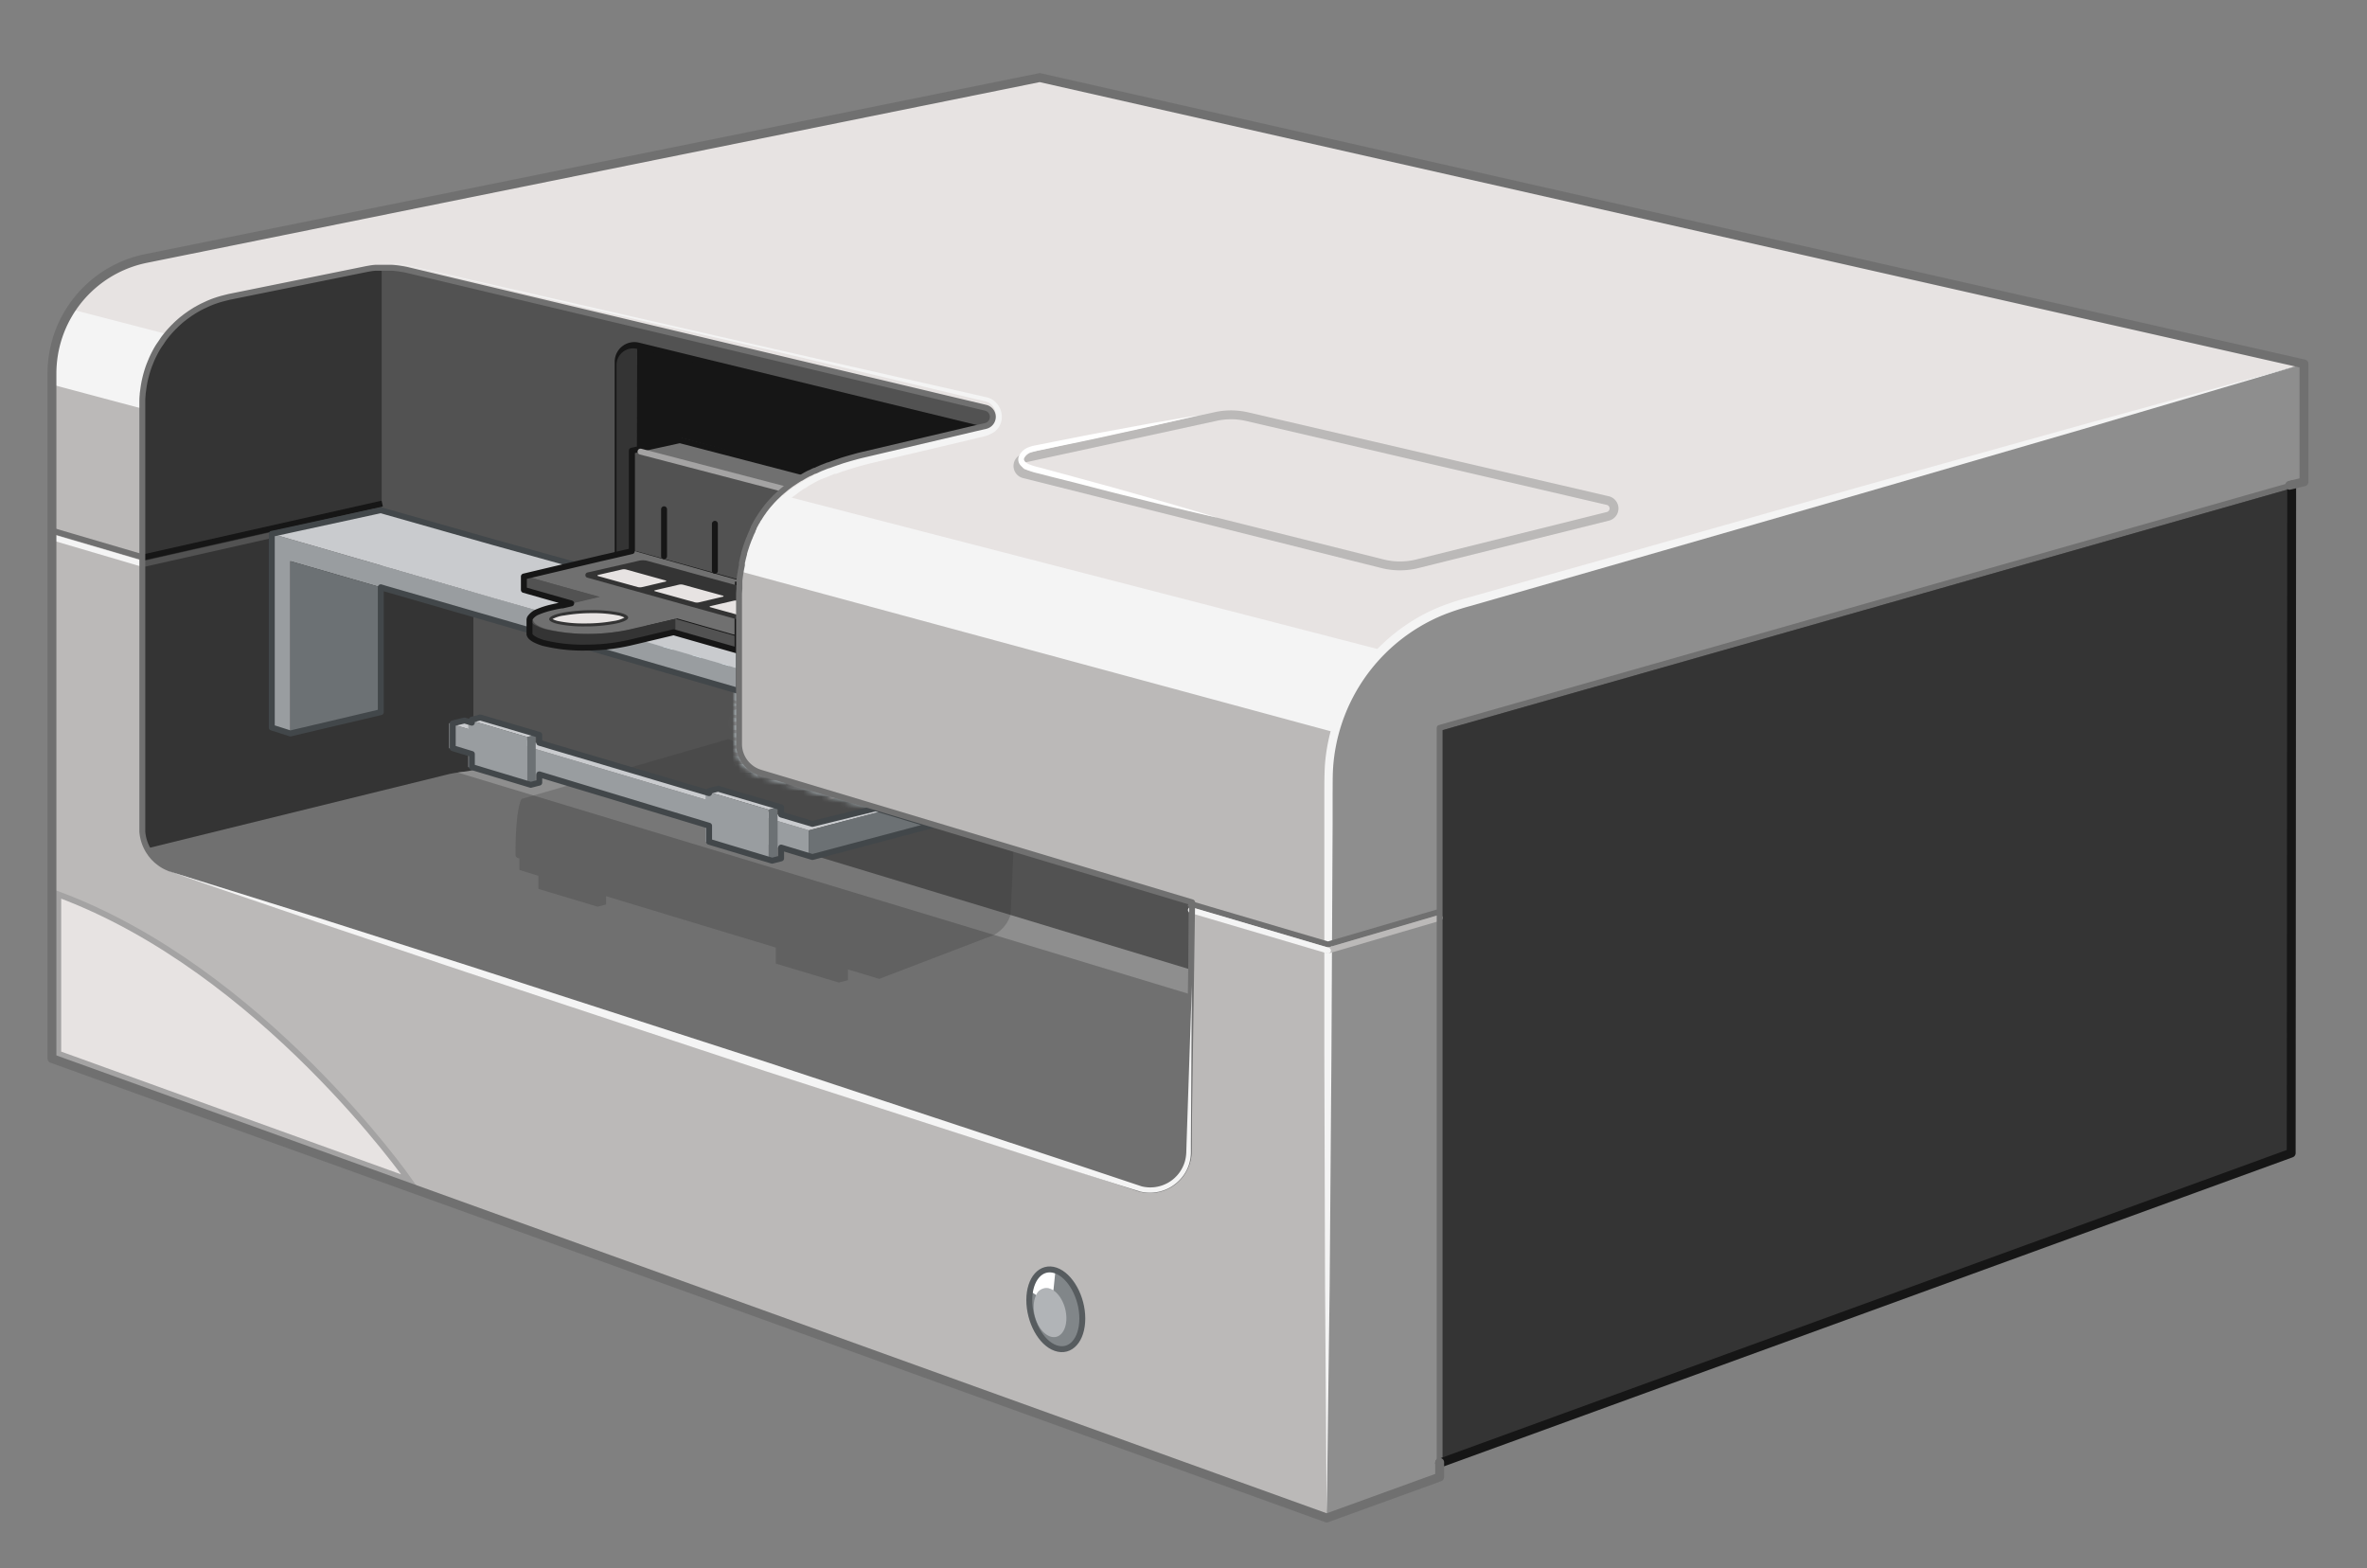
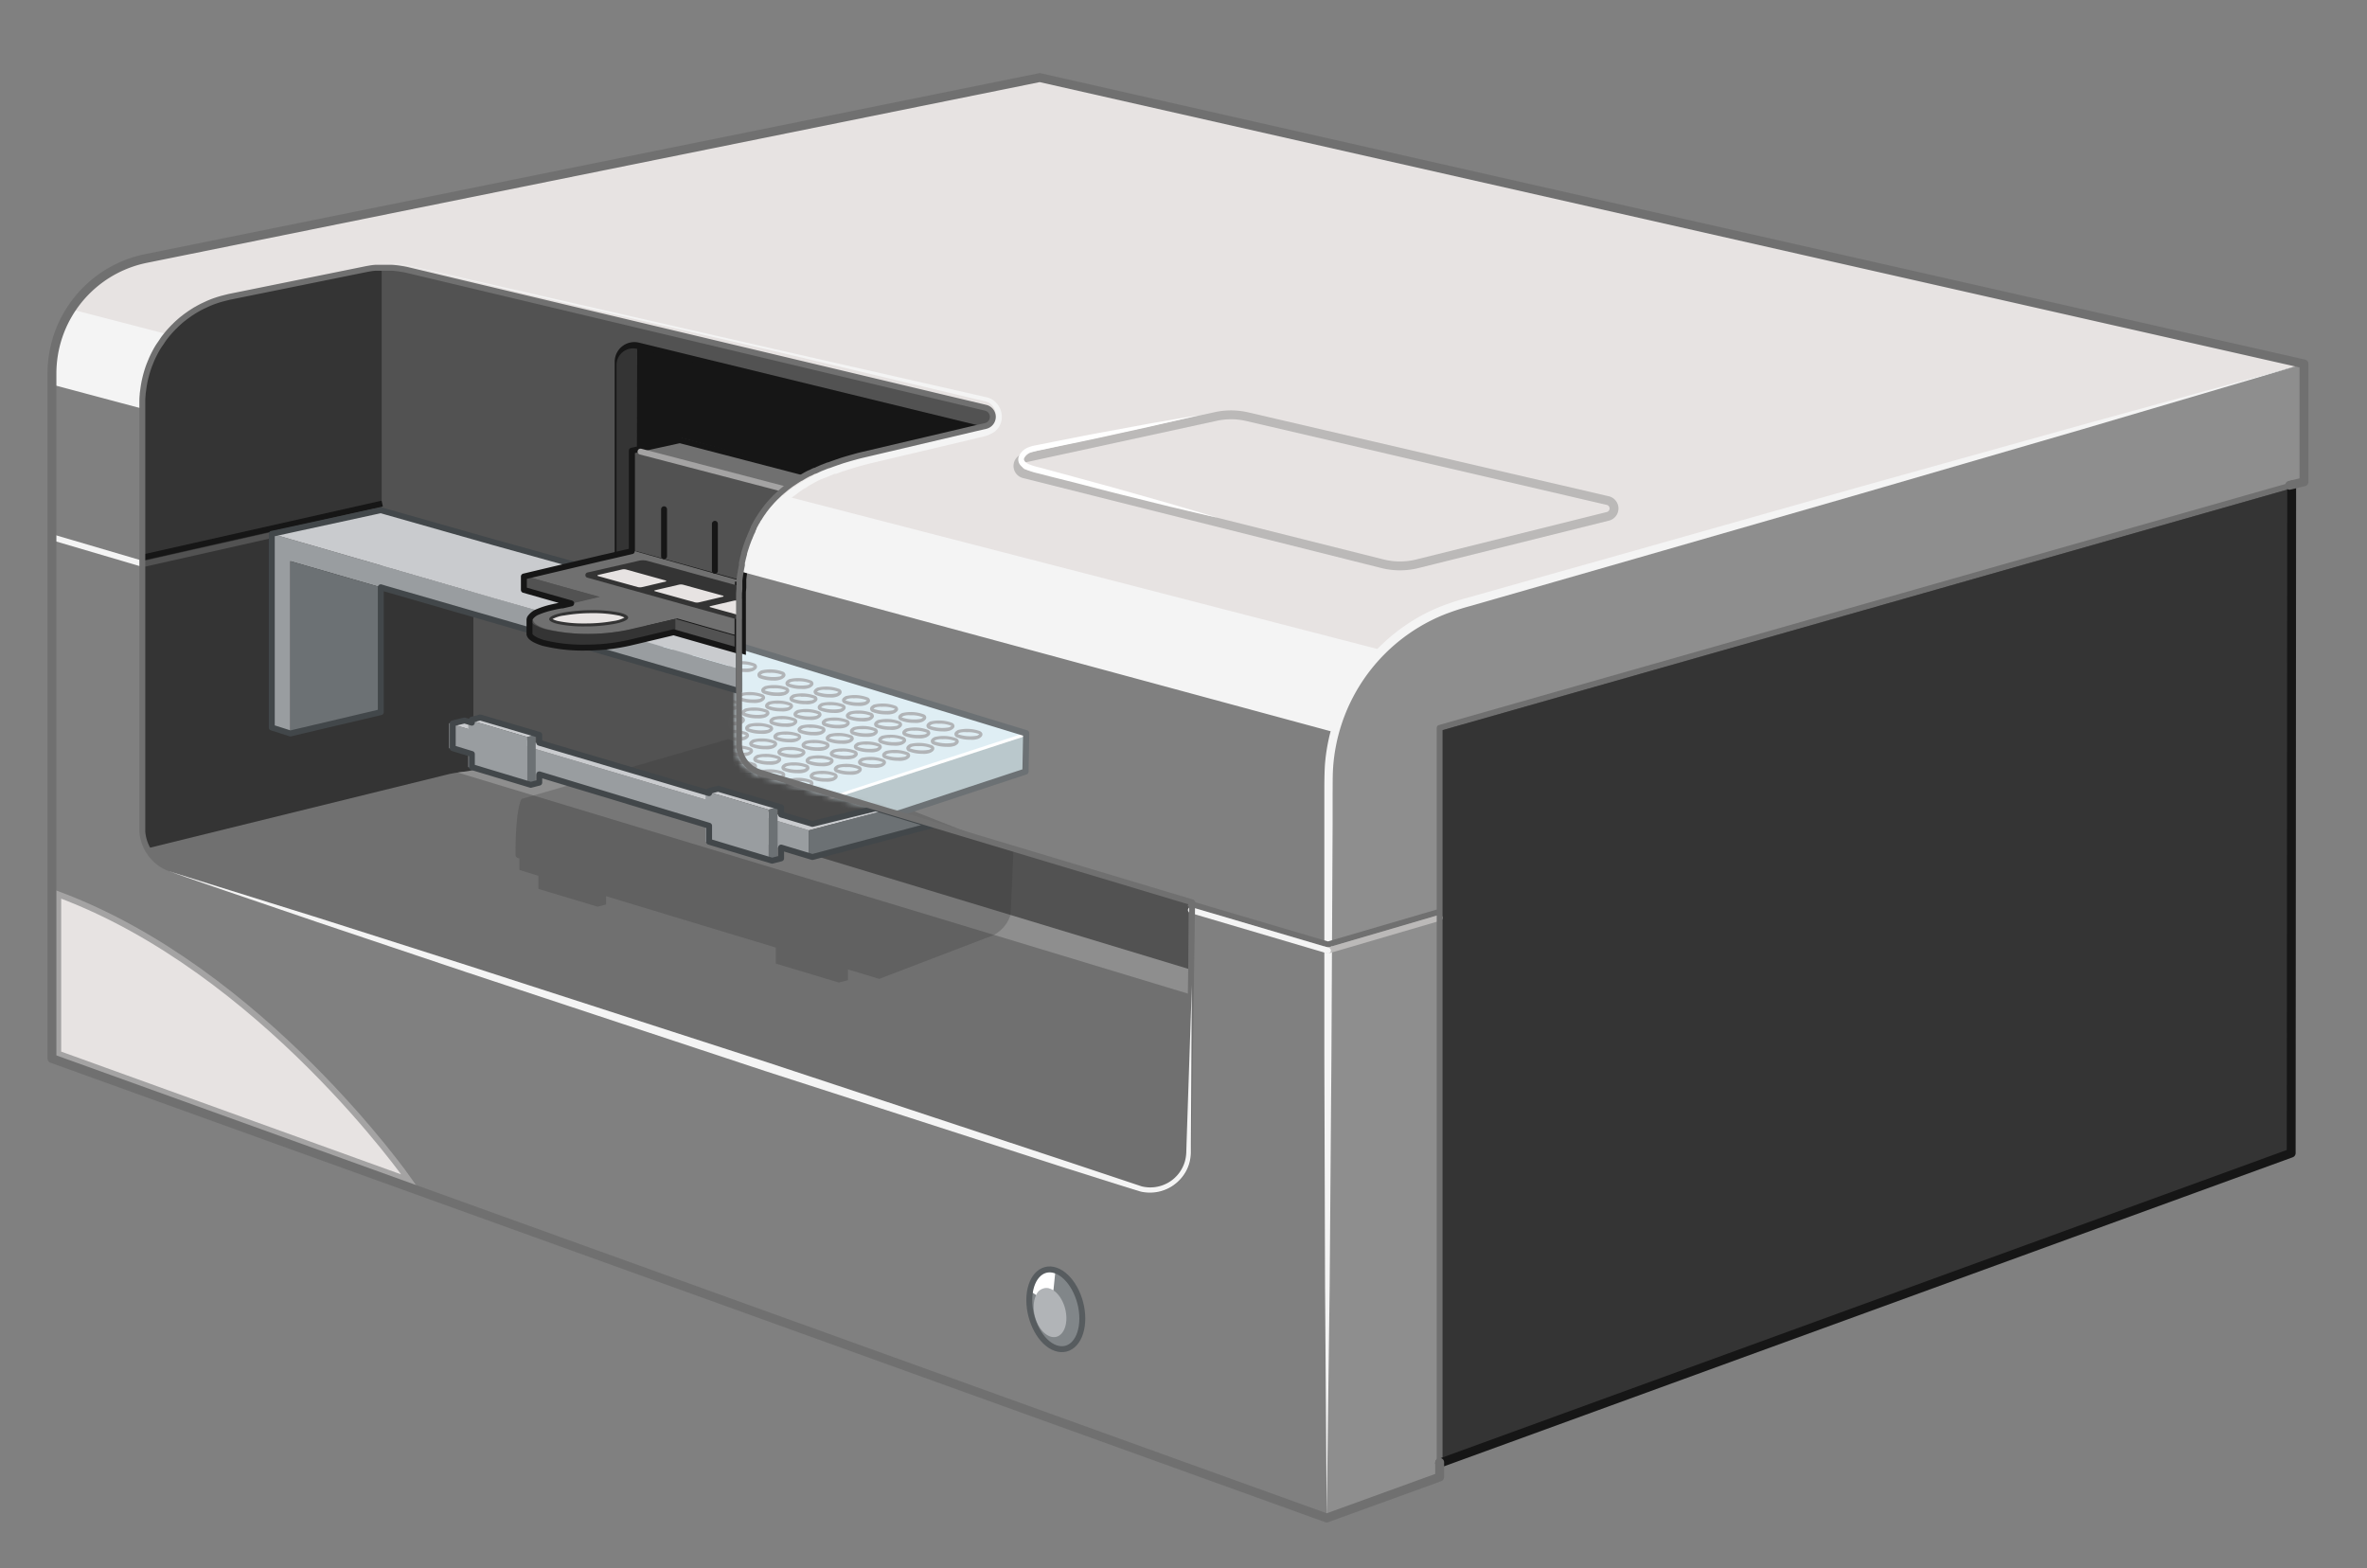
<svg xmlns="http://www.w3.org/2000/svg" width="400" height="265" viewBox="0 0 400 265">
  <rect x="0" y="0" width="400" height="265" fill="#808080" stroke="none" />
  <defs>
    <filter id="luminosity-noclip" x="75.27" y="93.14" width="100.97" height="49.77" filterUnits="userSpaceOnUse" color-interpolation-filters="sRGB">
      <feFlood flood-color="#fff" result="bg" />
      <feBlend in="SourceGraphic" in2="bg" />
    </filter>
    <mask id="mask" x="75.27" y="93.14" width="100.97" height="49.77" maskUnits="userSpaceOnUse">
      <path d="M75.85,100.51l48.77,14.24a74,74,0,0,0-.34,9.07c.21,3.49.23,5.9,4.24,7.11l26.32,7.9,21.4-7.41V115.2l-70.4-22.06Z" filter="url(#luminosity-noclip)" />
    </mask>
  </defs>
  <g id="editable">
    <g id="secondary_color" data-name="secondary color">
      <path d="M200.85,152.65v42a6.5,6.5,0,0,1-8.53,6.16L29,146.86a5.36,5.36,0,0,1-.6-.24,6.28,6.28,0,0,1-1.56-.92l-.34-.27a3.51,3.51,0,0,1-.34-.33,3.75,3.75,0,0,1-.34-.36.38.38,0,0,1-.1-.13,2.92,2.92,0,0,1-.37-.48,5.52,5.52,0,0,1-.48-.77,7.29,7.29,0,0,1-.82-2.84c0-.18,0-.37,0-.55V68.18c0-.49,0-1,.06-1.48,0-.25.05-.48.08-.72s.06-.48.1-.73.07-.38.1-.58a20.28,20.28,0,0,1,.57-2.2c.13-.37.26-.75.41-1.11a1,1,0,0,1,.08-.2c.13-.32.26-.63.41-.94s.36-.72.56-1.08.4-.68.63-1,.44-.67.68-1a0,0,0,0,1,0,0c.24-.31.49-.63.74-.92s.41-.46.62-.68l.16-.17a3.07,3.07,0,0,1,.26-.25c.2-.21.41-.41.62-.6l0,0c.26-.23.52-.46.8-.68l.15-.11c.22-.19.47-.36.71-.53l.38-.27.69-.44.44-.25c.24-.15.47-.27.72-.4l.22-.11.88-.41a16.78,16.78,0,0,1,2.64-.91c.35-.09.7-.18,1-.25l23-4.66c.27-.06.55-.1.83-.15s.55-.08.83-.1l.58,0,.39,0c.54,0,1.09,0,1.63,0l.22,0a14.89,14.89,0,0,1,1.62.19,11.07,11.07,0,0,1,1.12.22l97.57,23.24a1.58,1.58,0,0,1,0,3.08l-2.11.49-18.79,4.42q-.65.15-1.26.33c-.74.2-1.44.41-2.13.62l-.68.24a2.29,2.29,0,0,0-.28.09l-.28.1c-.33.11-.65.24-1,.36l-.09,0-.28.12h0a4.93,4.93,0,0,0-.53.22L139,79a.25.25,0,0,0-.13.06,3.84,3.84,0,0,0-.36.14.18.18,0,0,0-.08,0,2,2,0,0,0-.37.17l-.33.14-.09,0c-.15.07-.31.14-.47.23l-.29.15-.07,0-.19.1c-.19.09-.37.19-.56.3s-.32.18-.49.29a.3.3,0,0,0-.11.07h0l-.12.07-.05,0-.2.12-.28.17-.18.12-.13.08-.24.16-.31.21s0,0,0,0,0,0,0,0h-.05l-.21.15-.24.18-.5.37-.32.27h0l-.59.49h0l-.3.28a.31.31,0,0,0-.1.1c-.19.16-.37.34-.56.53s-.1.11-.16.16c-.22.23-.45.46-.65.7h0a.29.29,0,0,0-.07.08l-.08.1c-.23.26-.45.51-.65.78-.06.09-.14.18-.21.27s-.25.34-.36.52a2.35,2.35,0,0,0-.23.32.23.23,0,0,0-.05.07c-.11.17-.22.34-.32.52A1.67,1.67,0,0,0,128,88l-.1.17a1.5,1.5,0,0,0-.15.25l-.2.37a.75.75,0,0,0-.07.12c-.06.1-.11.21-.17.32s-.14.28-.2.42a.36.36,0,0,0,0,.09c-.07.13-.14.26-.2.4a3.45,3.45,0,0,0-.14.34,1.88,1.88,0,0,0-.12.3c-.07.16-.14.3-.2.46s-.11.28-.15.41c-.11.29-.22.59-.3.87a1.52,1.52,0,0,0-.09.28c-.06.17-.11.34-.16.51l-.06.19,0,.14c-.06.2-.11.39-.16.59,0,0,0,0,0,0-.07.28-.13.57-.2.86a1.94,1.94,0,0,0,0,.2c0,.07,0,.14,0,.2-.18.86-.33,1.73-.43,2.64h0c0,.11,0,.24,0,.36s0,.15,0,.22v0l0,.28c0,.17,0,.33,0,.5l-.06.79c0,.22,0,.42,0,.65h0a1.34,1.34,0,0,0,0,.2s0,.08,0,.11l0,.66a1.34,1.34,0,0,0,0,.2v.09c0,.06,0,.13,0,.2,0,.24,0,.49,0,.74s0,.37,0,.55,0,.31,0,.47,0,.37,0,.56v15.27l0,3.71v2a5.07,5.07,0,0,0,3.63,4.88Z" fill="#343434" />
      <path d="M64.51,45.11v88.5L24.9,143.36a7.29,7.29,0,0,1-.82-2.84c0-.18,0-.37,0-.55V68.18c0-.49,0-1,.06-1.48,0-.25.05-.48.08-.72s.06-.48.1-.73.07-.38.1-.58a20.28,20.28,0,0,1,.57-2.2c.13-.37.26-.75.41-1.11a1,1,0,0,1,.08-.2c.13-.32.26-.63.41-.94s.36-.72.56-1.08.4-.68.63-1,.44-.67.68-1a0,0,0,0,1,0,0c.24-.31.49-.63.74-.92s.41-.46.62-.68l.16-.17a3.07,3.07,0,0,1,.26-.25c.2-.21.41-.41.62-.6l0,0c.26-.23.52-.46.8-.68l.15-.11c.22-.19.47-.36.71-.53l.38-.27.69-.44.44-.25c.24-.15.47-.27.72-.4l.22-.11.88-.41a16.78,16.78,0,0,1,2.64-.91c.35-.09.7-.18,1-.25l23-4.66c.27-.06.55-.1.83-.15s.55-.08.83-.1l.58,0Z" fill="#343434" />
      <path d="M200.85,152.65v14.8L80,130.79,80,93l-15.5,3.42V45.11c.54,0,1.09,0,1.63,0l.22,0a14.89,14.89,0,0,1,1.62.19,11.07,11.07,0,0,1,1.12.22l97.57,23.24a1.58,1.58,0,0,1,0,3.08l-2.11.49-18.79,4.42q-.65.15-1.26.33c-.74.2-1.44.41-2.13.62l-.68.24a2.29,2.29,0,0,0-.28.09l-.28.1c-.33.11-.65.24-1,.36l-.09,0-.28.12c-.18.06-.37.14-.55.22L139,79a.25.25,0,0,0-.13.06,3.43,3.43,0,0,0-.44.19,2,2,0,0,0-.37.17l-.33.14-.09,0c-.15.07-.31.14-.47.23l-.29.15-.07,0-.19.1c-.19.09-.37.19-.56.3s-.32.18-.49.29l-.15.08-.12.07-.05,0-.2.12-.28.17a1.32,1.32,0,0,1-.2.12l-.11.08-.24.16-.31.21s0,0,0,0,0,0,0,0h-.05l-.21.15-.24.18-.5.37-.32.27h0l-.59.49h0l-.3.28a.31.31,0,0,0-.1.1c-.19.16-.37.34-.56.53s-.1.11-.16.16c-.22.23-.45.46-.65.7h0a.29.29,0,0,0-.07.08l-.08.1c-.23.26-.45.51-.65.78-.06.09-.14.18-.21.27s-.25.34-.36.52a2.35,2.35,0,0,0-.23.32.23.23,0,0,0-.05.07c-.11.17-.22.34-.32.52A1.67,1.67,0,0,0,128,88l-.1.17a1.5,1.5,0,0,0-.15.25l-.2.37a.75.75,0,0,0-.07.12,1.45,1.45,0,0,0-.12.25.23.23,0,0,0,0,.07c-.07.14-.14.28-.2.42a.36.36,0,0,0,0,.09c-.07.13-.14.26-.2.4a3.45,3.45,0,0,0-.14.34,1.88,1.88,0,0,0-.12.3c-.07.16-.14.3-.2.46s-.11.28-.15.41c-.11.29-.22.59-.3.87a1.52,1.52,0,0,0-.09.28c-.06.17-.11.34-.16.51l-.06.19,0,.14c-.06.2-.11.39-.16.59,0,0,0,0,0,0-.07.28-.13.57-.2.86a1.94,1.94,0,0,0,0,.2c0,.07,0,.14,0,.2-.18.86-.33,1.73-.43,2.64h0c0,.11,0,.24,0,.36s0,.15,0,.22v0l0,.28c0,.17,0,.33,0,.5l-.06.79c0,.22,0,.42,0,.65h0a1.34,1.34,0,0,0,0,.2s0,.08,0,.11l0,.66a1.34,1.34,0,0,0,0,.2v.09c0,.06,0,.13,0,.2,0,.24,0,.49,0,.74s0,.37,0,.55,0,.31,0,.47,0,.37,0,.56v15.27l0,3.71v2a5.07,5.07,0,0,0,3.63,4.88Z" fill="#525252" />
      <path d="M200.85,166.47v28.15a6.5,6.5,0,0,1-8.53,6.16L29,146.86a5.36,5.36,0,0,1-.6-.24,6.28,6.28,0,0,1-1.56-.92l-.34-.27a3.51,3.51,0,0,1-.34-.33,3.75,3.75,0,0,1-.34-.36.38.38,0,0,1-.1-.13,2.92,2.92,0,0,1-.37-.48,5.52,5.52,0,0,1-.48-.77l39.61-9.75,11.14-2.74a16.22,16.22,0,0,1,8.55.23Z" fill="#707070" />
      <path d="M200.85,163.73v4.2L77.37,130.55c.91-.15,1.74-.22,2.43-.4h0a2.23,2.23,0,0,0,1.87-2.54Z" fill="#8e8e8e" />
      <path d="M123.21,124.94a.61.61,0,0,0-.3,0l-34.56,10a.51.51,0,0,0-.35.32c-.89,2.38-.89,8-.88,9.22a.55.55,0,0,0,.38.5l.27.08V147l3.22,1v2.21l10,3,1.43-.37v-1.4l28.69,8.68v2.71l10.65,3.2,1.53-.39v-1.83l5.29,1.6,19.34-7.4a5.89,5.89,0,0,0,2.86-3.43l.49-10.76C171.24,143.52,123.21,124.94,123.21,124.94Z" fill="#343434" opacity="0.25" />
      <polygon points="387.27 82 387.19 194.85 243.29 247.25 243.29 123 387.27 82" fill="#343434" />
      <line x1="64.59" y1="85.09" x2="24.11" y2="94.21" fill="#161616" stroke="#161616" stroke-miterlimit="10" />
      <line x1="64.59" y1="86.21" x2="24.11" y2="95.33" fill="none" stroke="#525252" stroke-miterlimit="10" />
    </g>
    <g id="mechanism-hidden">
      <g id="well_plate" data-name="well plate">
        <g mask="url(#mask)">
          <path d="M173.42,123.93l-.12,6.47-36.41,12,.12-6.47C144.43,133.48,166.35,126.27,173.42,123.93Z" fill="#bac8cc" />
          <path d="M173.42,123.93l-36.41,12c-4.81-1.39-58.18-16.85-61.1-17.68l.73-3.36,34.56-10Z" fill="#dfeef4" />
          <path d="M137,135.92l-.12,6.47-61.1-18.48.12-5.67C78.61,119,132.44,134.6,137,135.92Z" fill="#bac8cc" />
          <path d="M137,136.2l-.08,0-61.1-17.69A.27.27,0,0,1,76,118l61,17.67,36-11.75a.26.26,0,0,1,.33.17.26.26,0,0,1-.16.33Z" fill="#fff" />
          <path d="M136.88,142.91l-.13,0-61.1-18.47a.53.53,0,0,1-.38-.5c0-1.25,0-6.84.87-9.22a.51.51,0,0,1,.35-.32l34.57-10a.61.61,0,0,1,.3,0l62.21,19a.51.51,0,0,1,.37.51l-.12,6.47a.51.51,0,0,1-.36.49l-36.4,12ZM76.32,123.52l60.56,18.32L172.78,130l.11-5.69L111.2,105.46l-34.15,9.85A32.53,32.53,0,0,0,76.32,123.52Z" fill="#6c7174" />
          <path d="M111.61,109.26a6.22,6.22,0,0,1-2.33-.42.59.59,0,0,1-.38-.53c0-.34.35-.57.61-.71a6.32,6.32,0,0,1,3.74.22.62.62,0,0,1,.39.53c0,.35-.36.58-.63.72A3.17,3.17,0,0,1,111.61,109.26Zm-.7-1.29a2.78,2.78,0,0,0-1.1.11h0a.93.93,0,0,0-.33.25,6.56,6.56,0,0,0,3.28.24c.31-.16.35-.25.35-.25A5.12,5.12,0,0,0,110.91,108Zm-1.26-.12h0Z" fill="#b1b4b7" />
          <path d="M107.52,110.44a6.21,6.21,0,0,1-2.32-.42.61.61,0,0,1-.39-.53c0-.34.35-.57.62-.71a6.28,6.28,0,0,1,3.73.22.62.62,0,0,1,.39.53c0,.35-.36.57-.62.71A3,3,0,0,1,107.52,110.44Zm-.69-1.29a2.84,2.84,0,0,0-1.11.11h0c-.29.15-.33.24-.33.24a6.42,6.42,0,0,0,3.27.25c.31-.16.35-.25.35-.25A5.1,5.1,0,0,0,106.83,109.15Zm-1.26-.12Z" fill="#b1b4b7" />
          <path d="M103.44,111.61a6,6,0,0,1-2.33-.41.6.6,0,0,1-.38-.53c0-.34.35-.57.61-.71a6.32,6.32,0,0,1,3.74.22.61.61,0,0,1,.39.53c0,.35-.36.57-.63.71A2.9,2.9,0,0,1,103.44,111.61Zm-.7-1.28a2.78,2.78,0,0,0-1.1.11h0c-.28.15-.32.24-.32.24a6.52,6.52,0,0,0,3.27.25c.31-.16.35-.25.35-.25A5.12,5.12,0,0,0,102.74,110.33Zm-1.26-.13h0Z" fill="#b1b4b7" />
          <path d="M99.35,112.79a6,6,0,0,1-2.32-.41.62.62,0,0,1-.39-.53c0-.34.35-.57.62-.71a6.2,6.2,0,0,1,3.73.22.59.59,0,0,1,.39.53c0,.34-.36.57-.62.71A2.94,2.94,0,0,1,99.35,112.79Zm-.69-1.28a2.84,2.84,0,0,0-1.11.11h0c-.29.15-.33.24-.33.24a6.53,6.53,0,0,0,3.27.25c.31-.17.35-.25.35-.25A4.79,4.79,0,0,0,98.66,111.51Zm-1.26-.13Z" fill="#b1b4b7" />
          <path d="M95.27,114a6.09,6.09,0,0,1-2.33-.41.61.61,0,0,1-.38-.54c0-.34.35-.56.61-.7a6.31,6.31,0,0,1,3.74.21.63.63,0,0,1,.39.54c0,.34-.36.57-.63.71A3.14,3.14,0,0,1,95.27,114Zm-.7-1.28a3.06,3.06,0,0,0-1.1.1l0,0c-.28.15-.32.24-.32.24a6.52,6.52,0,0,0,3.27.25c.31-.17.35-.26.35-.26A5,5,0,0,0,94.57,112.69Zm-1.26-.13h0Z" fill="#b1b4b7" />
          <path d="M91.18,115.15a6.44,6.44,0,0,1-2.32-.41.63.63,0,0,1-.39-.54c0-.34.35-.56.62-.7a6.28,6.28,0,0,1,3.73.21.61.61,0,0,1,.39.54c0,.34-.36.57-.62.71A3.22,3.22,0,0,1,91.18,115.15Zm-.69-1.29a3.31,3.31,0,0,0-1.11.11l0,0c-.29.15-.33.24-.33.24a6.53,6.53,0,0,0,3.27.25c.31-.17.35-.26.35-.26A5.1,5.1,0,0,0,90.49,113.86Zm-1.26-.12Z" fill="#b1b4b7" />
          <path d="M87.1,116.33a6.26,6.26,0,0,1-2.33-.42.59.59,0,0,1-.38-.53c0-.34.35-.56.61-.71a6.4,6.4,0,0,1,3.74.22.63.63,0,0,1,.39.54c0,.34-.36.57-.63.71A3.14,3.14,0,0,1,87.1,116.33ZM86.4,115a3,3,0,0,0-1.1.11l0,0c-.28.15-.32.24-.32.24a6.41,6.41,0,0,0,3.27.24c.31-.16.35-.25.35-.25A5.12,5.12,0,0,0,86.4,115Zm-1.26-.12h0Z" fill="#b1b4b7" />
          <path d="M83,117.51a6.21,6.21,0,0,1-2.32-.42.61.61,0,0,1-.39-.53c0-.34.35-.57.62-.71a6.32,6.32,0,0,1,3.74.22.6.6,0,0,1,.38.53c0,.35-.35.57-.62.72A3.22,3.22,0,0,1,83,117.51Zm-.69-1.29a2.84,2.84,0,0,0-1.11.11h0c-.29.16-.33.24-.33.24a6.42,6.42,0,0,0,3.27.25c.31-.16.35-.25.35-.25A5.1,5.1,0,0,0,82.32,116.22Zm-1.26-.12h0Z" fill="#b1b4b7" />
          <path d="M116.37,110.69a6.23,6.23,0,0,1-2.32-.41.63.63,0,0,1-.39-.54c0-.34.35-.56.62-.7a6.28,6.28,0,0,1,3.73.21.61.61,0,0,1,.39.54c0,.34-.36.57-.62.71A3.22,3.22,0,0,1,116.37,110.69Zm-.69-1.29a3.31,3.31,0,0,0-1.11.11l0,0c-.29.15-.33.24-.33.24a6.53,6.53,0,0,0,3.27.25c.31-.17.35-.26.35-.26A5.1,5.1,0,0,0,115.68,109.4Zm-1.26-.12Z" fill="#b1b4b7" />
          <path d="M112.29,111.87a6.5,6.5,0,0,1-2.33-.41.61.61,0,0,1-.38-.54c0-.34.35-.56.61-.7a6.31,6.31,0,0,1,3.74.21.63.63,0,0,1,.39.54c0,.34-.36.57-.63.71A3.14,3.14,0,0,1,112.29,111.87Zm-.7-1.29a3,3,0,0,0-1.1.11l0,0c-.28.15-.32.24-.32.24a6.52,6.52,0,0,0,3.27.25c.31-.17.35-.26.35-.26A5.12,5.12,0,0,0,111.59,110.58Zm-1.26-.12h0Z" fill="#b1b4b7" />
          <path d="M108.21,113.05a6.22,6.22,0,0,1-2.33-.42.61.61,0,0,1-.39-.53c0-.34.35-.57.62-.71a6.32,6.32,0,0,1,3.74.22.6.6,0,0,1,.38.53c0,.35-.35.58-.62.72A3.2,3.2,0,0,1,108.21,113.05Zm-.7-1.29a2.84,2.84,0,0,0-1.11.11h0c-.29.16-.33.24-.33.25a6.53,6.53,0,0,0,3.27.24c.31-.16.35-.25.35-.25A5.1,5.1,0,0,0,107.51,111.76Zm-1.26-.12h0Z" fill="#b1b4b7" />
          <path d="M104.12,114.23a6.17,6.17,0,0,1-2.32-.42.59.59,0,0,1-.39-.53c0-.34.35-.57.61-.71a6.32,6.32,0,0,1,3.74.22.62.62,0,0,1,.39.53c0,.35-.36.57-.63.71A3,3,0,0,1,104.12,114.23Zm-.7-1.29a2.78,2.78,0,0,0-1.1.11h0c-.28.15-.32.24-.32.24a6.41,6.41,0,0,0,3.27.25c.31-.16.35-.25.35-.25A5.12,5.12,0,0,0,103.42,112.94Zm-1.26-.12h0Z" fill="#b1b4b7" />
          <path d="M100,115.41a6.22,6.22,0,0,1-2.33-.42.62.62,0,0,1-.39-.53c0-.34.35-.57.62-.71a6.32,6.32,0,0,1,3.74.22.59.59,0,0,1,.38.53c0,.35-.35.57-.62.71A3,3,0,0,1,100,115.41Zm-.7-1.29a2.87,2.87,0,0,0-1.11.11h0c-.29.15-.33.24-.33.24a6.53,6.53,0,0,0,3.27.25,1.09,1.09,0,0,0,.36-.25A5.19,5.19,0,0,0,99.34,114.12ZM98.08,114h0Z" fill="#b1b4b7" />
          <path d="M96,116.58a6,6,0,0,1-2.32-.41.62.62,0,0,1-.39-.53c0-.34.35-.57.61-.71a6.24,6.24,0,0,1,3.74.22.61.61,0,0,1,.39.53c0,.34-.36.57-.63.71A2.88,2.88,0,0,1,96,116.58Zm-.7-1.28a2.78,2.78,0,0,0-1.1.11h0c-.28.15-.32.24-.32.24a6.52,6.52,0,0,0,3.27.25c.31-.17.35-.25.35-.26A5,5,0,0,0,95.25,115.3ZM94,115.17h0Z" fill="#b1b4b7" />
          <path d="M91.87,117.76a6,6,0,0,1-2.33-.41.63.63,0,0,1-.39-.54c0-.34.35-.56.62-.7a6.31,6.31,0,0,1,3.74.21.61.61,0,0,1,.38.54c0,.34-.35.57-.62.71A3.17,3.17,0,0,1,91.87,117.76Zm-.7-1.28a3.16,3.16,0,0,0-1.11.1l0,0c-.29.15-.33.24-.33.24a6.53,6.53,0,0,0,3.27.25c.31-.17.36-.26.36-.26A5,5,0,0,0,91.17,116.48Zm-1.26-.13h0Z" fill="#b1b4b7" />
          <path d="M87.78,118.94a6.39,6.39,0,0,1-2.32-.41.63.63,0,0,1-.39-.54c0-.34.35-.56.61-.7a6.31,6.31,0,0,1,3.74.21.63.63,0,0,1,.39.54c0,.34-.36.57-.63.71A3.14,3.14,0,0,1,87.78,118.94Zm-.7-1.29a3,3,0,0,0-1.1.11l0,0c-.28.15-.32.24-.32.24a6.52,6.52,0,0,0,3.27.25c.31-.17.35-.26.35-.26A5.12,5.12,0,0,0,87.08,117.65Zm-1.26-.12h0Z" fill="#b1b4b7" />
-           <path d="M121.14,112.12a6,6,0,0,1-2.32-.41.62.62,0,0,1-.39-.53c0-.34.35-.57.61-.71a6.23,6.23,0,0,1,3.74.22.61.61,0,0,1,.39.53c0,.35-.36.57-.63.71A2.88,2.88,0,0,1,121.14,112.12Zm-.7-1.28a2.78,2.78,0,0,0-1.1.11h0c-.28.15-.32.24-.32.24a6.52,6.52,0,0,0,3.27.25c.31-.16.35-.25.35-.25A4.81,4.81,0,0,0,120.44,110.84Zm-1.26-.13h0Z" fill="#b1b4b7" />
          <path d="M117.06,113.3a6,6,0,0,1-2.33-.41.63.63,0,0,1-.39-.54c0-.34.35-.56.62-.7a6.24,6.24,0,0,1,3.74.22.59.59,0,0,1,.38.53c0,.34-.35.57-.62.71A3.17,3.17,0,0,1,117.06,113.3Zm-.7-1.28a2.87,2.87,0,0,0-1.11.11h0c-.29.15-.33.24-.33.24a6.53,6.53,0,0,0,3.27.25c.31-.17.36-.26.36-.26A5,5,0,0,0,116.36,112Zm-1.26-.13h0Z" fill="#b1b4b7" />
          <path d="M113,114.48a6,6,0,0,1-2.32-.41.63.63,0,0,1-.39-.54c0-.34.35-.56.61-.7a6.31,6.31,0,0,1,3.74.21.63.63,0,0,1,.39.54c0,.34-.36.57-.63.71A3.14,3.14,0,0,1,113,114.48Zm-.7-1.28a3.06,3.06,0,0,0-1.1.1l0,0c-.29.15-.33.24-.33.24a6.52,6.52,0,0,0,3.27.25c.31-.17.35-.26.35-.26A5,5,0,0,0,112.27,113.2Zm-1.26-.13h0Z" fill="#b1b4b7" />
          <path d="M108.89,115.66a6.45,6.45,0,0,1-2.33-.41c-.32-.18-.39-.39-.38-.54,0-.34.34-.56.61-.7a6.31,6.31,0,0,1,3.74.21.61.61,0,0,1,.38.54c0,.34-.35.57-.62.71A3.17,3.17,0,0,1,108.89,115.66Zm-.7-1.29a3.09,3.09,0,0,0-1.11.11l0,0c-.29.15-.33.24-.33.24A6.56,6.56,0,0,0,110,115c.31-.17.35-.26.35-.26A5.15,5.15,0,0,0,108.19,114.37Zm-1.26-.12h0Z" fill="#b1b4b7" />
          <path d="M104.8,116.84a6.21,6.21,0,0,1-2.32-.42.61.61,0,0,1-.39-.53c0-.34.35-.57.61-.71a6.31,6.31,0,0,1,3.74.22.62.62,0,0,1,.39.53c0,.35-.36.58-.62.72A3.22,3.22,0,0,1,104.8,116.84Zm-.7-1.29a2.78,2.78,0,0,0-1.1.11h0c-.29.16-.33.24-.33.25a6.52,6.52,0,0,0,3.27.24c.31-.16.35-.25.35-.25A5.12,5.12,0,0,0,104.1,115.55Zm-1.26-.12h0Z" fill="#b1b4b7" />
          <path d="M100.72,118a6.22,6.22,0,0,1-2.33-.42.59.59,0,0,1-.38-.53c0-.34.34-.57.61-.71a6.32,6.32,0,0,1,3.74.22.6.6,0,0,1,.38.53c0,.35-.35.57-.62.71A3,3,0,0,1,100.72,118Zm-.7-1.29a2.87,2.87,0,0,0-1.11.11h0c-.29.15-.33.24-.33.24a6.45,6.45,0,0,0,3.28.25c.31-.16.35-.25.35-.25A5.15,5.15,0,0,0,100,116.73Zm-1.26-.12h0Z" fill="#b1b4b7" />
          <path d="M96.63,119.2a6.21,6.21,0,0,1-2.32-.42.62.62,0,0,1-.39-.53c0-.34.35-.57.61-.71a6.31,6.31,0,0,1,3.74.22.61.61,0,0,1,.39.53c0,.35-.36.57-.62.71A3,3,0,0,1,96.63,119.2Zm-.7-1.29a2.78,2.78,0,0,0-1.1.11h0c-.29.15-.33.24-.33.24a6.52,6.52,0,0,0,3.27.25c.31-.16.35-.25.35-.25A5.12,5.12,0,0,0,95.93,117.91Zm-1.25-.13Z" fill="#b1b4b7" />
          <path d="M92.55,120.37a6,6,0,0,1-2.33-.41.6.6,0,0,1-.38-.53c0-.34.34-.57.61-.71a6.24,6.24,0,0,1,3.74.22c.32.17.39.38.38.53,0,.34-.35.57-.62.71A2.9,2.9,0,0,1,92.55,120.37Zm-.7-1.28a2.87,2.87,0,0,0-1.11.11h0c-.29.15-.33.24-.33.24a6.56,6.56,0,0,0,3.28.25c.31-.17.35-.25.35-.25A4.81,4.81,0,0,0,91.85,119.09ZM90.59,119h0Z" fill="#b1b4b7" />
          <path d="M125.91,113.56a6.22,6.22,0,0,1-2.33-.42.59.59,0,0,1-.38-.53c0-.34.34-.57.61-.71a6.32,6.32,0,0,1,3.74.22.6.6,0,0,1,.38.53c0,.35-.35.57-.62.71A3,3,0,0,1,125.91,113.56Zm-.7-1.29a2.87,2.87,0,0,0-1.11.11h0c-.29.15-.33.24-.33.24a6.45,6.45,0,0,0,3.28.25c.31-.16.35-.25.35-.25A5.12,5.12,0,0,0,125.21,112.27Zm-1.26-.12h0Z" fill="#b1b4b7" />
          <path d="M121.82,114.74a6.21,6.21,0,0,1-2.32-.42.61.61,0,0,1-.39-.53c0-.34.35-.57.62-.71a6.28,6.28,0,0,1,3.73.22.61.61,0,0,1,.39.53c0,.35-.36.57-.62.71A3,3,0,0,1,121.82,114.74Zm-.69-1.29a2.81,2.81,0,0,0-1.11.11h0c-.29.15-.33.24-.33.24a6.41,6.41,0,0,0,3.27.25c.31-.16.35-.25.35-.25A5.1,5.1,0,0,0,121.13,113.45Zm-1.26-.13Z" fill="#b1b4b7" />
          <path d="M117.74,115.91a6,6,0,0,1-2.33-.41A.6.6,0,0,1,115,115c0-.34.35-.57.61-.71a6.32,6.32,0,0,1,3.74.22c.32.17.39.38.38.53,0,.34-.35.57-.62.71A2.9,2.9,0,0,1,117.74,115.91Zm-.7-1.28a2.87,2.87,0,0,0-1.11.11h0c-.29.15-.33.24-.33.24a6.56,6.56,0,0,0,3.28.25c.31-.16.35-.25.35-.25A4.81,4.81,0,0,0,117,114.63Zm-1.26-.13h0Z" fill="#b1b4b7" />
          <path d="M113.65,117.09a6,6,0,0,1-2.32-.41.63.63,0,0,1-.39-.54c0-.34.35-.56.62-.7a6.2,6.2,0,0,1,3.73.22.61.61,0,0,1,.39.53c0,.34-.36.57-.62.71A3.22,3.22,0,0,1,113.65,117.09Zm-.69-1.28a2.84,2.84,0,0,0-1.11.11h0c-.29.15-.33.24-.33.24a6.53,6.53,0,0,0,3.27.25c.31-.17.35-.26.35-.26A5,5,0,0,0,113,115.81Zm-1.26-.13Z" fill="#b1b4b7" />
          <path d="M109.57,118.27a6.24,6.24,0,0,1-2.33-.41.61.61,0,0,1-.38-.54c0-.34.35-.56.61-.7a6.31,6.31,0,0,1,3.74.21.63.63,0,0,1,.39.54c0,.34-.36.57-.63.71A3.17,3.17,0,0,1,109.57,118.27Zm-.7-1.28a3.06,3.06,0,0,0-1.1.1l0,0c-.28.15-.33.24-.33.24a6.56,6.56,0,0,0,3.28.25c.31-.17.35-.26.35-.26A5,5,0,0,0,108.87,117Zm-1.26-.13h0Z" fill="#b1b4b7" />
          <path d="M105.48,119.45a6.44,6.44,0,0,1-2.32-.41.63.63,0,0,1-.39-.54c0-.34.35-.56.62-.7a6.28,6.28,0,0,1,3.73.21.63.63,0,0,1,.39.54c0,.34-.36.57-.62.71A3.22,3.22,0,0,1,105.48,119.45Zm-.69-1.29a3.06,3.06,0,0,0-1.11.11l0,0c-.29.15-.33.24-.33.24a6.53,6.53,0,0,0,3.27.25c.31-.17.35-.26.35-.26A5.1,5.1,0,0,0,104.79,118.16Zm-1.26-.12Z" fill="#b1b4b7" />
          <path d="M101.4,120.63a6.22,6.22,0,0,1-2.33-.42.59.59,0,0,1-.38-.53c0-.34.35-.57.61-.71a6.32,6.32,0,0,1,3.74.22.62.62,0,0,1,.39.53c0,.35-.36.58-.63.72A3.17,3.17,0,0,1,101.4,120.63Zm-.7-1.29a2.78,2.78,0,0,0-1.1.11h0c-.28.16-.33.24-.33.25a6.56,6.56,0,0,0,3.28.24c.31-.16.35-.25.35-.25A5.12,5.12,0,0,0,100.7,119.34Zm-1.26-.12h0Z" fill="#b1b4b7" />
          <path d="M97.31,121.81a6.21,6.21,0,0,1-2.32-.42.61.61,0,0,1-.39-.53c0-.34.35-.57.62-.71a6.28,6.28,0,0,1,3.73.22.6.6,0,0,1,.39.53c0,.35-.36.57-.62.71A3,3,0,0,1,97.31,121.81Zm-.69-1.29a2.84,2.84,0,0,0-1.11.11h0c-.29.15-.33.24-.33.24a6.42,6.42,0,0,0,3.27.25c.31-.16.35-.25.35-.25A5.1,5.1,0,0,0,96.62,120.52Zm-1.26-.12Z" fill="#b1b4b7" />
          <path d="M130.67,115a6.44,6.44,0,0,1-2.32-.41A.63.63,0,0,1,128,114c0-.34.35-.56.62-.7a6.28,6.28,0,0,1,3.73.21.63.63,0,0,1,.39.54c0,.34-.36.57-.62.71A3.22,3.22,0,0,1,130.67,115ZM130,113.7a3.06,3.06,0,0,0-1.11.11l0,0c-.29.15-.33.24-.33.24a6.53,6.53,0,0,0,3.27.25c.31-.17.35-.26.35-.26A5.1,5.1,0,0,0,130,113.7Zm-1.26-.12Z" fill="#b1b4b7" />
-           <path d="M126.59,116.17a6.22,6.22,0,0,1-2.33-.42.59.59,0,0,1-.38-.53c0-.34.35-.57.61-.71a6.4,6.4,0,0,1,3.74.22.63.63,0,0,1,.39.53c0,.35-.36.58-.63.72A3.17,3.17,0,0,1,126.59,116.17Zm-.7-1.29a3,3,0,0,0-1.1.11l0,0a.86.86,0,0,0-.33.24,6.57,6.57,0,0,0,3.28.24c.31-.16.35-.25.35-.25A5.12,5.12,0,0,0,125.89,114.88Zm-1.26-.12h0Z" fill="#b1b4b7" />
          <path d="M122.5,117.35a6.21,6.21,0,0,1-2.32-.42.61.61,0,0,1-.39-.53c0-.34.35-.57.62-.71a6.28,6.28,0,0,1,3.73.22.6.6,0,0,1,.39.53c0,.35-.36.57-.62.71A3,3,0,0,1,122.5,117.35Zm-.69-1.29a2.84,2.84,0,0,0-1.11.11h0c-.29.15-.33.24-.33.24a6.42,6.42,0,0,0,3.27.25c.31-.16.35-.25.35-.25A5.1,5.1,0,0,0,121.81,116.06Zm-1.26-.12Z" fill="#b1b4b7" />
          <path d="M118.42,118.53a6.26,6.26,0,0,1-2.33-.42.59.59,0,0,1-.38-.53c0-.34.35-.57.61-.71a6.32,6.32,0,0,1,3.74.22.61.61,0,0,1,.39.53c0,.35-.36.57-.63.71A3,3,0,0,1,118.42,118.53Zm-.7-1.29a2.78,2.78,0,0,0-1.1.11h0c-.28.15-.32.24-.32.24a6.52,6.52,0,0,0,3.27.25c.31-.16.35-.25.35-.25A5.12,5.12,0,0,0,117.72,117.24Zm-1.26-.13h0Z" fill="#b1b4b7" />
          <path d="M114.33,119.7a6,6,0,0,1-2.32-.41.62.62,0,0,1-.39-.53c0-.34.35-.57.62-.71a6.28,6.28,0,0,1,3.73.22.59.59,0,0,1,.39.53c0,.35-.36.57-.62.71A2.94,2.94,0,0,1,114.33,119.7Zm-.69-1.28a2.84,2.84,0,0,0-1.11.11h0c-.29.15-.33.24-.33.24a6.53,6.53,0,0,0,3.27.25c.31-.16.35-.25.35-.25A4.79,4.79,0,0,0,113.64,118.42Zm-1.26-.13Z" fill="#b1b4b7" />
          <path d="M110.25,120.88a6.09,6.09,0,0,1-2.33-.41.61.61,0,0,1-.38-.53c0-.35.35-.57.61-.71a6.24,6.24,0,0,1,3.74.22.61.61,0,0,1,.39.53c0,.34-.36.57-.63.71A3.14,3.14,0,0,1,110.25,120.88Zm-.7-1.28a2.78,2.78,0,0,0-1.1.11h0c-.28.15-.32.24-.32.24a6.52,6.52,0,0,0,3.27.25c.31-.17.35-.26.35-.26A5,5,0,0,0,109.55,119.6Zm-1.26-.13h0Z" fill="#b1b4b7" />
          <path d="M106.16,122.06a6,6,0,0,1-2.32-.41.63.63,0,0,1-.39-.54c0-.34.35-.56.62-.7a6.31,6.31,0,0,1,3.74.21.61.61,0,0,1,.38.54c0,.34-.36.57-.62.71A3.22,3.22,0,0,1,106.16,122.06Zm-.69-1.28a3.13,3.13,0,0,0-1.11.1l0,0c-.29.15-.33.24-.33.24a6.53,6.53,0,0,0,3.27.25c.31-.17.35-.26.35-.26A5,5,0,0,0,105.47,120.78Zm-1.26-.13Z" fill="#b1b4b7" />
          <path d="M102.08,123.24a6.39,6.39,0,0,1-2.32-.41.61.61,0,0,1-.39-.54c0-.34.35-.56.61-.7a6.31,6.31,0,0,1,3.74.21.63.63,0,0,1,.39.54c0,.34-.36.57-.63.71A3.14,3.14,0,0,1,102.08,123.24Zm-.7-1.29a3,3,0,0,0-1.1.11l0,0c-.28.15-.32.24-.32.24a6.52,6.52,0,0,0,3.27.25c.31-.17.35-.26.35-.26A5.12,5.12,0,0,0,101.38,122Zm-1.26-.12h0Z" fill="#b1b4b7" />
          <path d="M135.44,116.42a6.09,6.09,0,0,1-2.33-.41.61.61,0,0,1-.38-.53c0-.35.35-.57.61-.71a6.24,6.24,0,0,1,3.74.22.61.61,0,0,1,.39.53c0,.34-.36.57-.63.71A3.14,3.14,0,0,1,135.44,116.42Zm-.7-1.28a2.78,2.78,0,0,0-1.1.11h0c-.28.15-.32.24-.32.24a6.52,6.52,0,0,0,3.27.25c.31-.17.35-.25.35-.26A5,5,0,0,0,134.74,115.14Zm-1.26-.13h0Z" fill="#b1b4b7" />
          <path d="M131.35,117.6a6,6,0,0,1-2.32-.41.63.63,0,0,1-.39-.54c0-.34.35-.56.62-.7a6.31,6.31,0,0,1,3.74.21.61.61,0,0,1,.38.54c0,.34-.35.57-.62.71A3.22,3.22,0,0,1,131.35,117.6Zm-.69-1.28a3.13,3.13,0,0,0-1.11.1l0,0c-.29.15-.33.24-.33.24a6.53,6.53,0,0,0,3.27.25c.31-.17.35-.26.35-.26A5,5,0,0,0,130.66,116.32Zm-1.26-.13h0Z" fill="#b1b4b7" />
          <path d="M127.27,118.78a6.5,6.5,0,0,1-2.33-.41.61.61,0,0,1-.38-.54c0-.34.35-.56.61-.7a6.31,6.31,0,0,1,3.74.21.63.63,0,0,1,.39.54c0,.34-.36.57-.63.71A3.14,3.14,0,0,1,127.27,118.78Zm-.7-1.29a3,3,0,0,0-1.1.11l0,0c-.28.15-.32.24-.32.24a6.52,6.52,0,0,0,3.27.25c.31-.17.35-.26.35-.26A5.12,5.12,0,0,0,126.57,117.49Zm-1.26-.12h0Z" fill="#b1b4b7" />
          <path d="M123.19,120a6.22,6.22,0,0,1-2.33-.42.61.61,0,0,1-.39-.53c0-.34.35-.56.62-.71a6.4,6.4,0,0,1,3.74.22.6.6,0,0,1,.38.53c0,.35-.35.58-.62.72A3.17,3.17,0,0,1,123.19,120Zm-.7-1.29a3.09,3.09,0,0,0-1.11.11l0,0c-.29.15-.33.23-.33.24a6.53,6.53,0,0,0,3.27.24c.31-.16.35-.25.35-.25A5.1,5.1,0,0,0,122.49,118.67Zm-1.26-.12h0Z" fill="#b1b4b7" />
          <path d="M119.1,121.14a6.17,6.17,0,0,1-2.32-.42.61.61,0,0,1-.39-.53c0-.34.35-.57.61-.71a6.32,6.32,0,0,1,3.74.22.62.62,0,0,1,.39.53c0,.35-.36.57-.63.72A3.14,3.14,0,0,1,119.1,121.14Zm-.7-1.29a2.78,2.78,0,0,0-1.1.11h0c-.28.15-.32.24-.32.24a6.41,6.41,0,0,0,3.27.25c.31-.16.35-.25.35-.25A5.12,5.12,0,0,0,118.4,119.85Zm-1.26-.12h0Z" fill="#b1b4b7" />
          <path d="M115,122.32a6.22,6.22,0,0,1-2.33-.42.61.61,0,0,1-.39-.53c0-.34.35-.57.62-.71a6.32,6.32,0,0,1,3.74.22.59.59,0,0,1,.38.53c0,.35-.35.57-.62.71A3,3,0,0,1,115,122.32Zm-.7-1.29a2.87,2.87,0,0,0-1.11.11h0c-.29.15-.33.24-.33.24a6.42,6.42,0,0,0,3.27.25c.31-.16.36-.25.36-.25A5.15,5.15,0,0,0,114.32,121Zm-1.26-.13h0Z" fill="#b1b4b7" />
          <path d="M110.93,123.49a6,6,0,0,1-2.32-.41.62.62,0,0,1-.39-.53c0-.34.35-.57.61-.71a6.31,6.31,0,0,1,3.74.22.61.61,0,0,1,.39.53c0,.35-.36.57-.63.71A2.88,2.88,0,0,1,110.93,123.49Zm-.7-1.28a2.78,2.78,0,0,0-1.1.11h0c-.28.15-.32.24-.32.24a6.52,6.52,0,0,0,3.27.25c.31-.16.35-.25.35-.25A4.81,4.81,0,0,0,110.23,122.21Zm-1.26-.13h0Z" fill="#b1b4b7" />
          <path d="M106.85,124.67a6,6,0,0,1-2.33-.41c-.32-.18-.39-.39-.38-.54,0-.34.34-.56.61-.7a6.24,6.24,0,0,1,3.74.22.59.59,0,0,1,.38.53c0,.34-.35.57-.62.71A3.17,3.17,0,0,1,106.85,124.67Zm-.7-1.28a2.87,2.87,0,0,0-1.11.11h0c-.29.15-.33.24-.33.24A6.56,6.56,0,0,0,108,124c.31-.17.35-.26.35-.26A5,5,0,0,0,106.15,123.39Zm-1.26-.13h0Z" fill="#b1b4b7" />
          <path d="M140.21,117.86a6.22,6.22,0,0,1-2.33-.42.61.61,0,0,1-.39-.53c0-.34.35-.57.62-.71a6.32,6.32,0,0,1,3.74.22.59.59,0,0,1,.38.53c0,.35-.35.57-.62.71A3,3,0,0,1,140.21,117.86Zm-.7-1.29a2.87,2.87,0,0,0-1.11.11h0c-.29.15-.33.24-.33.24a6.42,6.42,0,0,0,3.27.25c.31-.16.36-.25.36-.25A5.19,5.19,0,0,0,139.51,116.57Zm-1.26-.13h0Z" fill="#b1b4b7" />
          <path d="M136.12,119a6,6,0,0,1-2.32-.41.62.62,0,0,1-.39-.53c0-.34.35-.57.61-.71a6.31,6.31,0,0,1,3.74.22.61.61,0,0,1,.39.53c0,.35-.36.57-.63.71A2.88,2.88,0,0,1,136.12,119Zm-.7-1.28a2.78,2.78,0,0,0-1.1.11h0c-.28.15-.32.24-.32.24a6.52,6.52,0,0,0,3.27.25c.31-.16.35-.25.35-.25A5,5,0,0,0,135.42,117.75Zm-1.26-.13h0Z" fill="#b1b4b7" />
          <path d="M132,120.21a6,6,0,0,1-2.33-.41c-.32-.18-.39-.39-.38-.53,0-.35.34-.57.61-.71a6.24,6.24,0,0,1,3.74.22.59.59,0,0,1,.38.53c0,.34-.35.57-.62.71A3,3,0,0,1,132,120.21Zm-.7-1.28a2.87,2.87,0,0,0-1.11.11h0c-.29.15-.33.24-.33.24a6.56,6.56,0,0,0,3.28.25c.31-.17.35-.25.35-.26A5,5,0,0,0,131.34,118.93Zm-1.26-.13h0Z" fill="#b1b4b7" />
          <path d="M128,121.39a6,6,0,0,1-2.32-.41.63.63,0,0,1-.39-.54c0-.34.35-.56.61-.7a6.31,6.31,0,0,1,3.74.21.63.63,0,0,1,.39.54c0,.34-.36.57-.62.71A3.22,3.22,0,0,1,128,121.39Zm-.7-1.28a3.06,3.06,0,0,0-1.1.1l0,0c-.29.15-.33.24-.33.24a6.52,6.52,0,0,0,3.27.25c.31-.17.35-.26.35-.26A5,5,0,0,0,127.25,120.11ZM126,120h0Z" fill="#b1b4b7" />
          <path d="M123.87,122.57a6.45,6.45,0,0,1-2.33-.41.61.61,0,0,1-.38-.54c0-.34.34-.56.61-.7a6.31,6.31,0,0,1,3.74.21.61.61,0,0,1,.38.54c0,.34-.35.57-.62.71A3.17,3.17,0,0,1,123.87,122.57Zm-.7-1.29a3.09,3.09,0,0,0-1.11.11l0,0c-.29.15-.33.24-.33.24a6.56,6.56,0,0,0,3.28.25c.31-.17.35-.26.35-.26A5.15,5.15,0,0,0,123.17,121.28Zm-1.26-.12h0Z" fill="#b1b4b7" />
          <path d="M119.78,123.75a6.21,6.21,0,0,1-2.32-.42.61.61,0,0,1-.39-.53c0-.34.35-.56.62-.71a6.36,6.36,0,0,1,3.73.22.63.63,0,0,1,.39.53c0,.35-.36.58-.62.72A3.22,3.22,0,0,1,119.78,123.75Zm-.69-1.29a3,3,0,0,0-1.11.11l0,0c-.29.15-.33.23-.33.24a6.52,6.52,0,0,0,3.27.24c.31-.16.35-.25.35-.25A5.1,5.1,0,0,0,119.09,122.46Zm-1.26-.12Z" fill="#b1b4b7" />
          <path d="M115.7,124.93a6.22,6.22,0,0,1-2.33-.42A.59.59,0,0,1,113,124c0-.34.34-.57.61-.71a6.32,6.32,0,0,1,3.74.22c.32.17.39.39.38.53,0,.35-.35.57-.62.72A3.17,3.17,0,0,1,115.7,124.93Zm-.7-1.29a2.87,2.87,0,0,0-1.11.11h0c-.29.15-.33.24-.33.24a6.45,6.45,0,0,0,3.28.25c.31-.16.35-.25.35-.25A5.12,5.12,0,0,0,115,123.64Zm-1.26-.12h0Z" fill="#b1b4b7" />
          <path d="M111.61,126.11a6.21,6.21,0,0,1-2.32-.42.61.61,0,0,1-.39-.53c0-.34.35-.57.62-.71a6.28,6.28,0,0,1,3.73.22.61.61,0,0,1,.39.53c0,.35-.36.57-.62.71A3,3,0,0,1,111.61,126.11Zm-.7-1.29a2.78,2.78,0,0,0-1.1.11h0c-.29.15-.33.24-.33.24a6.42,6.42,0,0,0,3.27.25c.31-.16.35-.25.35-.25A5.12,5.12,0,0,0,110.91,124.82Zm-1.25-.13Z" fill="#b1b4b7" />
          <path d="M145,119.29a6.21,6.21,0,0,1-2.32-.42.61.61,0,0,1-.39-.53c0-.34.35-.56.62-.71a6.36,6.36,0,0,1,3.73.22.63.63,0,0,1,.39.54c0,.34-.36.57-.62.71A3.22,3.22,0,0,1,145,119.29Zm-.69-1.29a3,3,0,0,0-1.11.11l0,0c-.29.15-.33.24-.33.24a6.41,6.41,0,0,0,3.27.24c.31-.16.35-.25.35-.25A5.1,5.1,0,0,0,144.28,118Zm-1.26-.12Z" fill="#b1b4b7" />
          <path d="M140.89,120.47a6.22,6.22,0,0,1-2.33-.42.59.59,0,0,1-.38-.53c0-.34.34-.57.61-.71a6.32,6.32,0,0,1,3.74.22c.32.17.39.39.38.53,0,.35-.35.57-.62.72A3.17,3.17,0,0,1,140.89,120.47Zm-.7-1.29a2.87,2.87,0,0,0-1.11.11h0c-.29.16-.33.24-.33.24a6.45,6.45,0,0,0,3.28.25c.31-.16.35-.25.35-.25A5.12,5.12,0,0,0,140.19,119.18Zm-1.26-.12h0Z" fill="#b1b4b7" />
          <path d="M136.8,121.65a6.21,6.21,0,0,1-2.32-.42.61.61,0,0,1-.39-.53c0-.34.35-.57.62-.71a6.28,6.28,0,0,1,3.73.22.61.61,0,0,1,.39.53c0,.35-.36.57-.62.71A3,3,0,0,1,136.8,121.65Zm-.69-1.29a2.84,2.84,0,0,0-1.11.11h0c-.29.15-.33.24-.33.24a6.42,6.42,0,0,0,3.27.25c.31-.16.35-.25.35-.25A5.1,5.1,0,0,0,136.11,120.36Zm-1.26-.13Z" fill="#b1b4b7" />
          <path d="M132.72,122.82a6,6,0,0,1-2.33-.41.6.6,0,0,1-.38-.53c0-.34.35-.57.61-.71a6.32,6.32,0,0,1,3.74.22c.32.17.39.38.38.53,0,.35-.35.57-.62.71A2.9,2.9,0,0,1,132.72,122.82Zm-.7-1.28a2.78,2.78,0,0,0-1.1.11h0c-.28.15-.33.24-.33.24a6.56,6.56,0,0,0,3.28.25c.31-.16.35-.25.35-.25A5,5,0,0,0,132,121.54Zm-1.26-.13h0Z" fill="#b1b4b7" />
          <path d="M128.63,124a6,6,0,0,1-2.32-.41.63.63,0,0,1-.39-.53c0-.35.35-.57.62-.71a6.2,6.2,0,0,1,3.73.22.61.61,0,0,1,.39.53c0,.34-.36.57-.62.71A3.08,3.08,0,0,1,128.63,124Zm-.69-1.28a2.84,2.84,0,0,0-1.11.11h0c-.29.15-.33.24-.33.24a6.53,6.53,0,0,0,3.27.25c.31-.17.35-.25.35-.26A5,5,0,0,0,127.94,122.72Zm-1.26-.13Z" fill="#b1b4b7" />
          <path d="M124.55,125.18a6,6,0,0,1-2.33-.41.61.61,0,0,1-.38-.54c0-.34.35-.56.61-.7a6.31,6.31,0,0,1,3.74.21.63.63,0,0,1,.39.54c0,.34-.36.57-.63.71A3.17,3.17,0,0,1,124.55,125.18Zm-.7-1.28a3.06,3.06,0,0,0-1.1.1l0,0c-.28.15-.33.24-.33.24a6.56,6.56,0,0,0,3.28.25c.31-.17.35-.26.35-.26A5,5,0,0,0,123.85,123.9Zm-1.26-.13h0Z" fill="#b1b4b7" />
          <path d="M120.46,126.36a6.44,6.44,0,0,1-2.32-.41.63.63,0,0,1-.39-.54c0-.34.35-.56.62-.7a6.28,6.28,0,0,1,3.73.21.61.61,0,0,1,.39.54c0,.34-.36.57-.62.71A3.22,3.22,0,0,1,120.46,126.36Zm-.69-1.29a3.06,3.06,0,0,0-1.11.11l0,0c-.29.15-.33.24-.33.24a6.53,6.53,0,0,0,3.27.25c.31-.17.35-.26.35-.26A5.1,5.1,0,0,0,119.77,125.07Zm-1.26-.12Z" fill="#b1b4b7" />
          <path d="M116.38,127.54a6.22,6.22,0,0,1-2.33-.42.59.59,0,0,1-.38-.53c0-.34.35-.56.61-.71a6.32,6.32,0,0,1,3.74.22.63.63,0,0,1,.39.53c0,.35-.36.58-.63.72A3.17,3.17,0,0,1,116.38,127.54Zm-.7-1.29a3,3,0,0,0-1.1.11l0,0c-.28.15-.32.24-.32.24a6.52,6.52,0,0,0,3.27.24c.31-.16.35-.25.35-.25A5.12,5.12,0,0,0,115.68,126.25Zm-1.26-.12h0Z" fill="#b1b4b7" />
          <path d="M149.74,120.72a6,6,0,0,1-2.33-.41.61.61,0,0,1-.38-.54c0-.34.35-.56.61-.7a6.31,6.31,0,0,1,3.74.21.63.63,0,0,1,.39.54c0,.34-.36.57-.63.71A3.17,3.17,0,0,1,149.74,120.72Zm-.7-1.28a3.06,3.06,0,0,0-1.1.1l0,0c-.28.15-.33.24-.33.24a6.57,6.57,0,0,0,3.28.25c.31-.17.35-.26.35-.26A5,5,0,0,0,149,119.44Zm-1.26-.13h0Z" fill="#b1b4b7" />
          <path d="M145.65,121.9a6.44,6.44,0,0,1-2.32-.41.63.63,0,0,1-.39-.54c0-.34.35-.56.62-.7a6.28,6.28,0,0,1,3.73.21.61.61,0,0,1,.39.54c0,.34-.36.57-.62.71A3.22,3.22,0,0,1,145.65,121.9Zm-.69-1.29a3.06,3.06,0,0,0-1.11.11l0,0c-.29.15-.33.24-.33.24a6.53,6.53,0,0,0,3.27.25c.31-.17.35-.26.35-.26A5.1,5.1,0,0,0,145,120.61Zm-1.26-.12Z" fill="#b1b4b7" />
          <path d="M141.57,123.08a6.22,6.22,0,0,1-2.33-.42.59.59,0,0,1-.38-.53c0-.34.35-.56.61-.71a6.4,6.4,0,0,1,3.74.22.63.63,0,0,1,.39.53c0,.35-.36.58-.63.72A3.17,3.17,0,0,1,141.57,123.08Zm-.7-1.29a3,3,0,0,0-1.1.11l0,0c-.28.15-.32.24-.32.24a6.41,6.41,0,0,0,3.27.24c.31-.16.35-.25.35-.25A5.12,5.12,0,0,0,140.87,121.79Zm-1.26-.12h0Z" fill="#b1b4b7" />
          <path d="M137.48,124.26a6.21,6.21,0,0,1-2.32-.42.61.61,0,0,1-.39-.53c0-.34.35-.57.62-.71a6.28,6.28,0,0,1,3.73.22.6.6,0,0,1,.39.53c0,.35-.36.58-.62.72A3.22,3.22,0,0,1,137.48,124.26Zm-.69-1.29a2.84,2.84,0,0,0-1.11.11h0c-.29.16-.33.24-.33.24a6.42,6.42,0,0,0,3.27.25c.31-.16.35-.25.35-.25A5.1,5.1,0,0,0,136.79,123Zm-1.26-.12Z" fill="#b1b4b7" />
          <path d="M133.4,125.44a6.26,6.26,0,0,1-2.33-.42.59.59,0,0,1-.38-.53c0-.34.35-.57.61-.71A6.32,6.32,0,0,1,135,124a.61.61,0,0,1,.39.53c0,.35-.36.57-.63.71A3,3,0,0,1,133.4,125.44Zm-.7-1.29a2.78,2.78,0,0,0-1.1.11h0c-.28.15-.32.24-.32.24a6.41,6.41,0,0,0,3.27.25c.31-.16.35-.25.35-.25A5.12,5.12,0,0,0,132.7,124.15Zm-1.26-.13h0Z" fill="#b1b4b7" />
          <path d="M129.31,126.61a6,6,0,0,1-2.32-.41.62.62,0,0,1-.39-.53c0-.34.35-.57.62-.71a6.32,6.32,0,0,1,3.74.22.59.59,0,0,1,.38.53c0,.35-.36.57-.62.71A2.94,2.94,0,0,1,129.31,126.61Zm-.69-1.28a2.84,2.84,0,0,0-1.11.11h0c-.29.15-.33.24-.33.24a6.53,6.53,0,0,0,3.27.25c.31-.16.35-.25.35-.25A4.94,4.94,0,0,0,128.62,125.33Zm-1.26-.13Z" fill="#b1b4b7" />
          <path d="M125.23,127.79a6.09,6.09,0,0,1-2.33-.41.61.61,0,0,1-.38-.53c0-.35.35-.57.61-.71a6.24,6.24,0,0,1,3.74.22.61.61,0,0,1,.39.53c0,.34-.36.57-.63.71A3,3,0,0,1,125.23,127.79Zm-.7-1.28a2.78,2.78,0,0,0-1.1.11h0c-.28.15-.32.24-.32.24a6.52,6.52,0,0,0,3.27.25c.31-.17.35-.25.35-.26A5,5,0,0,0,124.53,126.51Zm-1.26-.13h0Z" fill="#b1b4b7" />
          <path d="M121.14,129a6,6,0,0,1-2.32-.41.63.63,0,0,1-.39-.54c0-.34.35-.56.62-.7a6.31,6.31,0,0,1,3.74.21.61.61,0,0,1,.38.54c0,.34-.35.57-.62.71A3.22,3.22,0,0,1,121.14,129Zm-.69-1.28a3.13,3.13,0,0,0-1.11.1l0,0c-.29.15-.33.24-.33.24a6.53,6.53,0,0,0,3.27.25c.31-.17.35-.26.35-.26A5,5,0,0,0,120.45,127.69Zm-1.26-.13h0Z" fill="#b1b4b7" />
          <path d="M154.5,122.15a6,6,0,0,1-2.32-.41.62.62,0,0,1-.39-.53c0-.34.35-.57.62-.71a6.32,6.32,0,0,1,3.74.22.59.59,0,0,1,.38.53c0,.35-.36.57-.62.71A2.94,2.94,0,0,1,154.5,122.15Zm-.69-1.28a2.84,2.84,0,0,0-1.11.11h0c-.29.15-.33.24-.33.24a6.53,6.53,0,0,0,3.27.25c.31-.16.35-.25.35-.25A5.1,5.1,0,0,0,153.81,120.87Zm-1.26-.13Z" fill="#b1b4b7" />
          <path d="M150.42,123.33a6,6,0,0,1-2.32-.41.6.6,0,0,1-.39-.53c0-.34.35-.57.61-.71a6.24,6.24,0,0,1,3.74.22.61.61,0,0,1,.39.53c0,.34-.36.57-.63.71A2.88,2.88,0,0,1,150.42,123.33Zm-.7-1.28a2.78,2.78,0,0,0-1.1.11h0c-.28.15-.32.24-.32.24a6.52,6.52,0,0,0,3.27.25c.31-.17.35-.25.35-.26A5,5,0,0,0,149.72,122.05Zm-1.26-.13h0Z" fill="#b1b4b7" />
          <path d="M146.34,124.51a6,6,0,0,1-2.33-.41.63.63,0,0,1-.39-.54c0-.34.35-.56.62-.7a6.31,6.31,0,0,1,3.74.21.61.61,0,0,1,.38.54c0,.34-.35.57-.62.71A3.2,3.2,0,0,1,146.34,124.51Zm-.7-1.28a3.13,3.13,0,0,0-1.11.1l0,0c-.29.15-.33.24-.33.24a6.53,6.53,0,0,0,3.27.25c.31-.17.35-.26.35-.26A5,5,0,0,0,145.64,123.23Zm-1.26-.13h0Z" fill="#b1b4b7" />
          <path d="M142.25,125.69a6.19,6.19,0,0,1-2.32-.41.61.61,0,0,1-.39-.54c0-.34.35-.56.61-.7a6.31,6.31,0,0,1,3.74.21.63.63,0,0,1,.39.54c0,.34-.36.57-.63.71A3.14,3.14,0,0,1,142.25,125.69Zm-.7-1.29a3.24,3.24,0,0,0-1.1.11l0,0c-.28.15-.32.24-.32.24a6.52,6.52,0,0,0,3.27.25c.31-.17.35-.26.35-.26A5.12,5.12,0,0,0,141.55,124.4Zm-1.26-.12h0Z" fill="#b1b4b7" />
          <path d="M138.17,126.87a6.22,6.22,0,0,1-2.33-.42.61.61,0,0,1-.39-.53c0-.34.35-.56.62-.71a6.4,6.4,0,0,1,3.74.22.61.61,0,0,1,.38.54c0,.34-.35.57-.62.71A3.17,3.17,0,0,1,138.17,126.87Zm-.7-1.29a3.09,3.09,0,0,0-1.11.11l0,0c-.29.15-.33.24-.33.24a6.42,6.42,0,0,0,3.27.24,1.09,1.09,0,0,0,.36-.25A5.19,5.19,0,0,0,137.47,125.58Zm-1.26-.12h0Z" fill="#b1b4b7" />
          <path d="M134.08,128.05a6.17,6.17,0,0,1-2.32-.42.61.61,0,0,1-.39-.53c0-.34.35-.57.61-.71a6.31,6.31,0,0,1,3.74.22.62.62,0,0,1,.39.53c0,.35-.36.58-.63.72A3.14,3.14,0,0,1,134.08,128.05Zm-.7-1.29a2.78,2.78,0,0,0-1.1.11h0c-.28.16-.32.24-.32.24a6.41,6.41,0,0,0,3.27.25c.31-.16.35-.25.35-.25A5.12,5.12,0,0,0,133.38,126.76Zm-1.26-.12h0Z" fill="#b1b4b7" />
          <path d="M130,129.23a6.22,6.22,0,0,1-2.33-.42c-.32-.17-.39-.38-.38-.53,0-.34.34-.57.61-.71a6.32,6.32,0,0,1,3.74.22.59.59,0,0,1,.38.53c0,.35-.35.57-.62.71A3,3,0,0,1,130,129.23Zm-.7-1.29a2.87,2.87,0,0,0-1.11.11h0c-.29.15-.33.24-.33.24a6.42,6.42,0,0,0,3.27.25c.31-.16.36-.25.36-.25A5.15,5.15,0,0,0,129.3,127.94Zm-1.26-.13h0Z" fill="#b1b4b7" />
          <path d="M125.91,130.4a6,6,0,0,1-2.32-.41.62.62,0,0,1-.39-.53c0-.34.35-.57.61-.71a6.31,6.31,0,0,1,3.74.22.61.61,0,0,1,.39.53c0,.35-.36.57-.62.71A2.94,2.94,0,0,1,125.91,130.4Zm-.7-1.28a2.78,2.78,0,0,0-1.1.11h0c-.29.15-.33.24-.33.24a6.52,6.52,0,0,0,3.27.25c.31-.16.35-.25.35-.25A5,5,0,0,0,125.21,129.12ZM124,129h0Z" fill="#b1b4b7" />
          <path d="M159.27,123.59a6.17,6.17,0,0,1-2.32-.42.61.61,0,0,1-.39-.53c0-.34.35-.57.61-.71a6.31,6.31,0,0,1,3.74.22.62.62,0,0,1,.39.53c0,.35-.36.58-.63.72A3.14,3.14,0,0,1,159.27,123.59Zm-.7-1.29a2.78,2.78,0,0,0-1.1.11h0c-.28.16-.32.24-.32.25a6.52,6.52,0,0,0,3.27.24c.31-.16.35-.25.35-.25A5.12,5.12,0,0,0,158.57,122.3Zm-1.26-.12h0Z" fill="#b1b4b7" />
          <path d="M155.19,124.77a6.22,6.22,0,0,1-2.33-.42c-.32-.17-.39-.38-.38-.53,0-.34.34-.57.61-.71a6.32,6.32,0,0,1,3.74.22.6.6,0,0,1,.38.53c0,.35-.35.57-.62.71A3,3,0,0,1,155.19,124.77Zm-.7-1.29a2.87,2.87,0,0,0-1.11.11h0c-.29.15-.33.24-.33.24a6.45,6.45,0,0,0,3.28.25c.3-.16.35-.25.35-.25A5.15,5.15,0,0,0,154.49,123.48Zm-1.26-.12h0Z" fill="#b1b4b7" />
          <path d="M151.1,126a6.17,6.17,0,0,1-2.32-.42.62.62,0,0,1-.39-.53c0-.34.35-.57.61-.71a6.31,6.31,0,0,1,3.74.22.61.61,0,0,1,.39.53c0,.35-.36.57-.62.71A3,3,0,0,1,151.1,126Zm-.7-1.29a2.78,2.78,0,0,0-1.1.11h0c-.29.15-.33.24-.33.24a6.52,6.52,0,0,0,3.27.25c.31-.16.35-.25.35-.25A5.12,5.12,0,0,0,150.4,124.66Zm-1.26-.13h0Z" fill="#b1b4b7" />
          <path d="M147,127.12a6,6,0,0,1-2.33-.41c-.32-.17-.39-.39-.38-.53,0-.34.34-.57.61-.71a6.24,6.24,0,0,1,3.74.22.59.59,0,0,1,.38.53c0,.34-.35.57-.62.71A2.9,2.9,0,0,1,147,127.12Zm-.7-1.28a2.87,2.87,0,0,0-1.11.11h0c-.29.15-.33.24-.33.24a6.56,6.56,0,0,0,3.28.25c.31-.17.35-.25.35-.25A4.85,4.85,0,0,0,146.32,125.84Zm-1.26-.13h0Z" fill="#b1b4b7" />
          <path d="M142.93,128.3a6,6,0,0,1-2.32-.41.63.63,0,0,1-.39-.54c0-.34.35-.56.61-.7a6.31,6.31,0,0,1,3.74.21.63.63,0,0,1,.39.54c0,.34-.36.57-.62.71A3.22,3.22,0,0,1,142.93,128.3Zm-.7-1.28a3.06,3.06,0,0,0-1.1.1l0,0c-.29.15-.33.24-.33.24a6.52,6.52,0,0,0,3.27.25c.31-.17.35-.26.35-.26A5,5,0,0,0,142.23,127Zm-1.26-.13h0Z" fill="#b1b4b7" />
          <path d="M138.85,129.48a6.45,6.45,0,0,1-2.33-.41.61.61,0,0,1-.38-.54c0-.34.34-.56.61-.7a6.31,6.31,0,0,1,3.74.21c.32.18.39.39.38.54,0,.34-.35.57-.62.71A3.17,3.17,0,0,1,138.85,129.48Zm-.7-1.29a3.35,3.35,0,0,0-1.11.11l0,0c-.29.15-.33.24-.33.24a6.56,6.56,0,0,0,3.28.25c.31-.17.35-.26.35-.26A5.12,5.12,0,0,0,138.15,128.19Zm-1.26-.12h0Z" fill="#b1b4b7" />
          <path d="M134.76,130.66a6.21,6.21,0,0,1-2.32-.42.61.61,0,0,1-.39-.53c0-.34.35-.56.62-.71a6.36,6.36,0,0,1,3.73.22.63.63,0,0,1,.39.54c0,.34-.36.57-.62.71A3.22,3.22,0,0,1,134.76,130.66Zm-.7-1.29a3,3,0,0,0-1.1.11l0,0c-.29.15-.33.24-.33.24a6.53,6.53,0,0,0,3.27.24c.31-.16.35-.25.35-.25A5.12,5.12,0,0,0,134.06,129.37Zm-1.25-.12Z" fill="#b1b4b7" />
          <path d="M130.68,131.84a6.22,6.22,0,0,1-2.33-.42.59.59,0,0,1-.38-.53c0-.34.35-.57.61-.71a6.32,6.32,0,0,1,3.74.22c.32.17.39.39.38.53,0,.35-.35.58-.62.72A3.17,3.17,0,0,1,130.68,131.84Zm-.7-1.29a2.78,2.78,0,0,0-1.1.11h0a1,1,0,0,0-.33.24,6.45,6.45,0,0,0,3.28.25c.31-.16.35-.25.35-.25A5.12,5.12,0,0,0,130,130.55Zm-1.26-.12h0Z" fill="#b1b4b7" />
          <path d="M164,125a6,6,0,0,1-2.33-.41.61.61,0,0,1-.38-.54c0-.34.34-.56.61-.7a6.31,6.31,0,0,1,3.74.21c.32.18.39.39.38.54,0,.34-.35.57-.62.71A3.17,3.17,0,0,1,164,125Zm-.7-1.28a3.16,3.16,0,0,0-1.11.1l0,0c-.29.15-.33.24-.33.24a6.56,6.56,0,0,0,3.28.25c.31-.17.35-.26.35-.26A5,5,0,0,0,163.34,123.74Zm-1.26-.13h0Z" fill="#b1b4b7" />
          <path d="M160,126.2a6.44,6.44,0,0,1-2.32-.41.63.63,0,0,1-.39-.54c0-.34.35-.56.62-.7a6.28,6.28,0,0,1,3.73.21.63.63,0,0,1,.39.54c0,.34-.36.57-.62.71A3.22,3.22,0,0,1,160,126.2Zm-.69-1.29a3.06,3.06,0,0,0-1.11.11l0,0c-.29.15-.33.24-.33.24a6.53,6.53,0,0,0,3.27.25c.31-.17.35-.26.35-.26A5.1,5.1,0,0,0,159.26,124.91Zm-1.26-.12Z" fill="#b1b4b7" />
          <path d="M155.87,127.38a6.22,6.22,0,0,1-2.33-.42.59.59,0,0,1-.38-.53c0-.34.35-.57.61-.71a6.32,6.32,0,0,1,3.74.22c.32.17.39.39.38.53,0,.35-.35.58-.62.72A3.17,3.17,0,0,1,155.87,127.38Zm-.7-1.29a2.78,2.78,0,0,0-1.1.11h0c-.28.16-.33.24-.33.25a6.56,6.56,0,0,0,3.28.24c.31-.16.35-.25.35-.25A5.12,5.12,0,0,0,155.17,126.09Zm-1.26-.12h0Z" fill="#b1b4b7" />
          <path d="M151.78,128.56a6.21,6.21,0,0,1-2.32-.42.61.61,0,0,1-.39-.53c0-.34.35-.57.62-.71a6.28,6.28,0,0,1,3.73.22.62.62,0,0,1,.39.53c0,.35-.36.57-.62.71A3,3,0,0,1,151.78,128.56Zm-.69-1.29a2.84,2.84,0,0,0-1.11.11h0c-.29.15-.33.24-.33.24a6.42,6.42,0,0,0,3.27.25c.31-.16.35-.25.35-.25A5.1,5.1,0,0,0,151.09,127.27Zm-1.26-.12Z" fill="#b1b4b7" />
          <path d="M147.7,129.73a6,6,0,0,1-2.33-.41.6.6,0,0,1-.38-.53c0-.34.35-.57.61-.71a6.32,6.32,0,0,1,3.74.22c.32.17.39.38.38.53,0,.35-.35.57-.62.71A2.9,2.9,0,0,1,147.7,129.73Zm-.7-1.28a2.78,2.78,0,0,0-1.1.11h0c-.28.15-.33.24-.33.24a6.56,6.56,0,0,0,3.28.25c.31-.16.35-.25.35-.25A5.12,5.12,0,0,0,147,128.45Zm-1.26-.13h0Z" fill="#b1b4b7" />
          <path d="M143.61,130.91a6,6,0,0,1-2.32-.41.62.62,0,0,1-.39-.53c0-.34.35-.57.62-.71a6.2,6.2,0,0,1,3.73.22.59.59,0,0,1,.39.53c0,.34-.36.57-.62.71A2.94,2.94,0,0,1,143.61,130.91Zm-.69-1.28a2.84,2.84,0,0,0-1.11.11h0c-.29.15-.33.24-.33.24a6.53,6.53,0,0,0,3.27.25c.31-.17.35-.25.35-.25A4.79,4.79,0,0,0,142.92,129.63Zm-1.26-.13Z" fill="#b1b4b7" />
          <path d="M139.53,132.09a6,6,0,0,1-2.33-.41.61.61,0,0,1-.38-.54c0-.34.35-.56.61-.7a6.31,6.31,0,0,1,3.74.21.63.63,0,0,1,.39.54c0,.34-.36.57-.63.71A3.17,3.17,0,0,1,139.53,132.09Zm-.7-1.28a3.06,3.06,0,0,0-1.1.1l0,0a1,1,0,0,0-.33.24,6.56,6.56,0,0,0,3.28.25c.31-.17.35-.26.35-.26A5,5,0,0,0,138.83,130.81Zm-1.26-.13h0Z" fill="#b1b4b7" />
          <path d="M135.44,133.27a6.23,6.23,0,0,1-2.32-.41.63.63,0,0,1-.39-.54c0-.34.35-.56.62-.7a6.28,6.28,0,0,1,3.73.21.61.61,0,0,1,.39.54c0,.34-.36.57-.62.71A3.22,3.22,0,0,1,135.44,133.27Zm-.69-1.29a3.31,3.31,0,0,0-1.11.11l0,0c-.29.15-.33.24-.33.24a6.53,6.53,0,0,0,3.27.25c.31-.17.35-.26.35-.26A5.1,5.1,0,0,0,134.75,132Zm-1.26-.12Z" fill="#b1b4b7" />
        </g>
      </g>
      <g id="tray">
        <polygon points="136.69 144.82 75.91 126.43 75.91 122.23 136.69 140.31 136.69 144.82" fill="#999da0" />
        <polygon points="75.91 122.23 77.9 121.75 136.69 139.22 147.36 136.59 149.01 137.08 136.69 140.31 75.91 122.23" fill="#c9cbce" />
        <polygon points="131.41 136.42 129.88 136.81 120.74 134.12 119.23 133.67 120.74 133.28 131.41 136.42" fill="#c9cbce" />
        <polygon points="131.41 136.42 131.41 145.05 129.88 145.44 129.88 136.81 131.41 136.42" fill="#6c7174" />
        <polygon points="129.88 136.81 129.88 145.44 119.23 142.24 119.23 133.67 120.74 134.12 129.88 136.81" fill="#999da0" />
        <polygon points="90.53 124.18 89.1 124.54 80.55 122.03 79.14 121.61 80.55 121.24 90.53 124.18" fill="#c9cbce" />
        <polygon points="90.53 124.18 90.53 132.25 89.1 132.62 89.1 124.54 90.53 124.18" fill="#6c7174" />
        <polygon points="89.1 124.54 89.1 132.62 79.14 129.62 79.14 121.61 80.55 122.03 89.1 124.54" fill="#999da0" />
        <polygon points="156.9 139.45 136.69 144.82 136.69 140.31 149.01 137.08 156.9 139.45" fill="#6c7174" />
      </g>
      <g id="interior">
        <polygon points="124.92 113.04 124.91 116.75 111.13 112.77 105.37 111.1 101.45 109.96 99.44 109.39 99.03 109.27 89.82 106.61 83.54 104.79 65.11 99.47 64.35 99.24 49.07 94.82 49.07 123.91 45.93 122.93 45.93 90.2 49.07 91.11 53.27 92.32 64.35 95.53 65.11 95.75 83.54 101.08 90.55 103.1 95.29 104.47 98.43 105.39 99.03 105.56 102.91 106.68 105.13 107.32 105.18 107.33 108.21 108.2 111.62 109.19 111.63 109.19 112.49 109.44 115.25 110.24 119.89 111.59 124.92 113.04" fill="#999da0" />
        <path d="M109,98.76l16.09,4.52h0a1.41,1.41,0,0,0,0,.2s0,.08,0,.11l0,.67a1.15,1.15,0,0,0,0,.19v.09c0,.06,0,.13,0,.2,0,.25,0,.49,0,.74s0,.37,0,.55,0,.31,0,.47,0,.37,0,.56v6l-5-1.45-4.64-1.35-2.76-.8-.86-.25h0l-3.41-1-3-.87h-.05l-2.23-.64L99,105.56l-.6-.17-3.14-.92-4.74-1.37-7-2L65.11,95.76l-.76-.23L53.27,92.32l-4.2-1.21-3.14-.91,18.42-4,.76.22,18.43,5.18,18,5,2.22.63,1.24.35Z" fill="#c9cbce" />
        <polygon points="64.35 99.24 64.35 120.31 49.07 123.91 49.07 94.82 64.35 99.24" fill="#6c7174" />
        <path d="M109,98.76l-4-1.12-1.24-.35-2.22-.63-18-5L65.11,86.43l-.76-.22-18.42,4v32.73l3.14,1h0l15.28-3.6V99.24l.76.23,18.43,5.32,6.28,1.82L99,109.27l.41.12,2,.57,3.92,1.14,5.75,1.67,13.79,4v-9.68c0-.19,0-.37,0-.56s0-.31,0-.47,0-.37,0-.55,0-.49,0-.74c0-.07,0-.14,0-.2v-.09a1.15,1.15,0,0,1,0-.19l0-.67s0-.07,0-.11a1.41,1.41,0,0,1,0-.2h0Z" fill="none" stroke="#42474a" stroke-linejoin="round" />
        <path d="M125.33,98.2c.1-.91.25-1.78.43-2.64,0-.06,0-.13,0-.2a1.94,1.94,0,0,1,0-.2c.07-.29.13-.58.2-.86,0,0,0,0,0,0,0-.2.1-.39.16-.59l0-.14.06-.19c0-.17.1-.34.16-.51a1.52,1.52,0,0,1,.09-.28c.08-.28.19-.58.3-.87,0-.13.1-.27.15-.41s.13-.3.2-.46a1.88,1.88,0,0,1,.12-.3,3.45,3.45,0,0,1,.14-.34c.06-.14.13-.27.2-.4a.36.36,0,0,1,0-.09c.06-.14.13-.28.2-.42a.23.23,0,0,1,0-.07c0-.12.12-.24.19-.37l.2-.37a2.8,2.8,0,0,1,.14-.25l.11-.17a1.67,1.67,0,0,1,.18-.28c.1-.18.21-.35.32-.52a.23.23,0,0,1,.05-.07,2.35,2.35,0,0,1,.23-.32c.11-.18.24-.35.36-.52s.15-.18.21-.27c.2-.27.42-.52.65-.78l.08-.1a.6.6,0,0,1,.08-.08c.2-.24.43-.47.65-.7.06,0,.11-.11.16-.16l.56-.53a.31.31,0,0,1,.1-.1l.3-.28h0l.59-.49h0l.32-.27.5-.37.24-.18.26-.17s0,0,.05,0,0,0,0,0l.31-.21.24-.16.13-.08.18-.12.28-.17.2-.12.05,0,.12-.07h0l.11-.08.49-.28c.19-.11.37-.21.56-.3l.19-.1.05,0h0l-22.3-5.81-8.11,1.78V93.13h0l-3.35.78-1.94.44-.28.07-4.24,1-8.43,2h0v2.26l8,2.28-1.49.35-.08,0h-.09c-.57.09-1.12.2-1.63.33a14.1,14.1,0,0,0-2.28.72,2.94,2.94,0,0,0-1.39,1.06.73.73,0,0,0-.09.4v0l0,1.81v.55c.12.52.87,1,2.28,1.45a27.88,27.88,0,0,0,7.39.8,33.07,33.07,0,0,0,7.15-.8l1.62-.38,5.91-1.41h0l10.81,3.09v-5.07c0-.19,0-.37,0-.56s0-.32,0-.47,0-.37,0-.55,0-.5,0-.74c0-.07,0-.14,0-.2v-.09a1.34,1.34,0,0,1,0-.2l0-.66s0-.08,0-.11a1.34,1.34,0,0,1,0-.2h0c0-.23,0-.43,0-.65l.06-.79c0-.17,0-.33,0-.5l0-.28v0c0-.07,0-.14,0-.22s0-.25,0-.36h0" fill="#525252" />
        <path d="M165.16,72.36l-18.79,4.42q-.65.15-1.26.33c-.74.2-1.44.41-2.13.62l-.68.24a2.29,2.29,0,0,0-.28.09l-.28.1c-.33.11-.65.24-1,.36l-.09,0-.28.12c-.18.06-.37.14-.55.22l-.22.1a.25.25,0,0,0-.13.06,3.43,3.43,0,0,0-.44.19,2,2,0,0,0-.37.17l-.33.14-.09,0c-.15.07-.31.14-.47.23l-.29.15-.07,0-.19.1c-.19.09-.37.19-.56.3s-.32.18-.49.29a.3.3,0,0,0-.11.07h0l-.12.07-.05,0-.2.12-.28.17-.18.12-.13.08-.24.16-.31.21s0,0,0,0,0,0-.05,0l-.26.17-.24.18-.5.37-.32.27h0l-.59.49h0l-.3.28a.31.31,0,0,0-.1.1l-.56.53s-.1.11-.16.16c-.22.23-.45.46-.65.7a.6.6,0,0,0-.08.08l-.08.1c-.23.26-.45.51-.65.78-.06.09-.14.18-.21.27s-.25.34-.36.52a2.35,2.35,0,0,0-.23.32.23.23,0,0,0-.05.07c-.11.17-.22.34-.32.52a1.67,1.67,0,0,0-.18.28l-.1.17a1.5,1.5,0,0,0-.15.25l-.2.37c-.07.13-.14.25-.19.37a.23.23,0,0,0,0,.07c-.07.14-.14.28-.2.42a.36.36,0,0,0,0,.09c-.07.13-.14.26-.2.4a3.45,3.45,0,0,0-.14.34,1.88,1.88,0,0,0-.12.3c-.07.16-.14.3-.2.46s-.11.28-.15.41c-.11.29-.22.59-.3.87a1.52,1.52,0,0,0-.09.28c-.06.17-.11.34-.16.51l-.06.19,0,.14c-.06.2-.11.39-.16.59,0,0,0,0,0,0-.07.28-.13.57-.2.86a1.94,1.94,0,0,0,0,.2c0,.07,0,.14,0,.2-.18.86-.33,1.73-.43,2.64h0c0,.11,0,.24,0,.36s0,.15,0,.22v0l0,.28c0,.17,0,.33,0,.5l-.06.79c0,.22,0,.42,0,.65h0a1.34,1.34,0,0,0,0,.2s0,.08,0,.11l0,.66a1.34,1.34,0,0,0,0,.2v.09c0,.06,0,.13,0,.2,0,.24,0,.49,0,.74s0,.37,0,.55,0,.31,0,.47,0,.37,0,.56V110l-11-3.17h0l-4.29-1.24h0l-3.61-1-.22-.06a2.8,2.8,0,0,1-1.52-1.09s0,0,0,0a2.65,2.65,0,0,1-.53-1.57V61.13a2.82,2.82,0,0,1,3.5-2.74Z" fill="#161616" stroke="#161616" stroke-miterlimit="10" />
        <path d="M107.55,105.48l-1.1-.32-.23-.06a2.81,2.81,0,0,1-1.51-1.09s0,0,0,0a2.65,2.65,0,0,1-.53-1.57V61.69a2.82,2.82,0,0,1,3.5-2.74" fill="#343434" />
        <path d="M133.14,82.81l-.59.49h0l-.3.28a.31.31,0,0,0-.1.1l-.56.53s-.1.11-.16.16c-.22.23-.45.46-.65.7a.6.6,0,0,0-.08.08l-.08.1c-.23.26-.45.51-.65.78-.06.09-.14.18-.21.27s-.25.34-.36.52a2.35,2.35,0,0,0-.23.32.23.23,0,0,0-.05.07c-.11.17-.22.34-.32.52a1.67,1.67,0,0,0-.18.28l-.1.17a1.5,1.5,0,0,0-.15.25l-.2.37c-.07.13-.14.25-.19.37a.23.23,0,0,0,0,.07c-.07.14-.14.28-.2.42a.36.36,0,0,0,0,.09c-.07.13-.14.26-.2.4a3.45,3.45,0,0,0-.14.34,1.88,1.88,0,0,0-.12.3c-.07.16-.14.3-.2.46s-.11.28-.15.41c-.11.29-.22.59-.3.87a1.52,1.52,0,0,0-.09.28c-.06.17-.11.34-.16.51l-.06.19,0,.14c-.06.2-.11.39-.16.59,0,0,0,0,0,0-.07.28-.13.57-.2.86a1.94,1.94,0,0,0,0,.2c0,.07,0,.14,0,.2-.18.86-.33,1.73-.43,2.64l-18.26-5.07V75.94Z" fill="#525252" />
        <path d="M137.49,80l-.05,0-.19.1c-.19.09-.37.19-.56.3s-.32.18-.49.29a.3.3,0,0,0-.11.07h0l-.12.07-.05,0-.2.12-.28.17-.18.12-.13.08-.24.16-.31.21s0,0,0,0,0,0-.05,0l-.26.17-.24.18-.5.37-.32.27h0l-26.07-6.87,8.11-1.78L137.48,80Z" fill="#707070" />
        <path d="M125.33,98.2h0c0,.11,0,.24,0,.36s0,.15,0,.22v0l0,.28c0,.17,0,.33,0,.5l-.06.79c0,.22,0,.42,0,.65h0a1.34,1.34,0,0,0,0,.2s0,.08,0,.11l0,.66a1.34,1.34,0,0,0,0,.2v.09c0,.06,0,.13,0,.2,0,.24,0,.49,0,.74s0,.37,0,.55,0,.31,0,.47,0,.37,0,.56v2.81l-10.81-3.08-4.5,1.06-1.4.34-1.64.39a25.73,25.73,0,0,1-3,.53,37,37,0,0,1-4.12.27,27.91,27.91,0,0,1-7.4-.8,6.36,6.36,0,0,1-1.35-.52c-.62-.33-.94-.69-1-1.06a.73.73,0,0,1,.09-.4,2.94,2.94,0,0,1,1.39-1.06,14.1,14.1,0,0,1,2.28-.72c.51-.13,1.06-.24,1.63-.33h.09l.08,0,1.49-.35,4.3-1h0L93.17,98.6l-4.34-1.24,8.43-2,4.24-1,.28-.07,1.94-.44,3.35-.78Z" fill="#707070" />
        <polygon points="101.08 100.85 96.79 101.88 88.81 99.61 88.81 97.35 93.18 98.6 101.08 100.85" fill="#525252" />
        <path d="M98.8,105.6a21.22,21.22,0,0,1-4.49-.4c-1.08-.25-1.32-.52-1.32-.59s.42-.52,2.25-.86a27.77,27.77,0,0,1,4.83-.39,21.53,21.53,0,0,1,4.44.39c1.12.25,1.37.52,1.37.6s-.41.51-2.2.85A27.27,27.27,0,0,1,98.8,105.6Z" fill="#e7e3e2" />
        <path d="M100.07,103.61a21.16,21.16,0,0,1,4.39.38,3.55,3.55,0,0,1,1.07.37,5.51,5.51,0,0,1-1.9.59,26.69,26.69,0,0,1-4.83.4,21.36,21.36,0,0,1-4.43-.39,3.45,3.45,0,0,1-1-.36,5.62,5.62,0,0,1,2-.6,27.17,27.17,0,0,1,4.78-.39m0-.5a28.27,28.27,0,0,0-4.87.39c-2.86.54-3.29,1.41-1,1.94a21.23,21.23,0,0,0,4.55.41,26.82,26.82,0,0,0,4.92-.41c2.85-.53,3.21-1.4.85-1.94a22.35,22.35,0,0,0-4.5-.39Z" fill="#343434" />
        <path d="M114.11,104.57v2.25l-5.91,1.41-1.62.38a33.07,33.07,0,0,1-7.15.8,27.88,27.88,0,0,1-7.39-.8c-1.41-.41-2.16-.93-2.28-1.45v-.55l0-1.83c0,.37.34.73,1,1a6.79,6.79,0,0,0,1.34.53,32.68,32.68,0,0,0,11.52.53,30.42,30.42,0,0,0,3-.53Z" fill="#343434" />
        <polygon points="124.92 107.65 124.92 109.91 114.11 106.82 114.11 104.57 124.92 107.65" fill="#525252" />
        <path d="M125.33,98.2c.1-.91.25-1.78.43-2.64,0-.06,0-.13,0-.2a1.94,1.94,0,0,1,0-.2c.07-.29.13-.58.2-.86,0,0,0,0,0,0,0-.2.1-.39.16-.59l0-.14.06-.19c0-.17.1-.34.16-.51a1.52,1.52,0,0,1,.09-.28c.08-.28.19-.58.3-.87,0-.13.1-.27.15-.41s.13-.3.2-.46a1.88,1.88,0,0,1,.12-.3,3.45,3.45,0,0,1,.14-.34c.06-.14.13-.27.2-.4a.36.36,0,0,1,0-.09c.06-.14.13-.28.2-.42a.23.23,0,0,1,0-.07c0-.12.12-.24.19-.37l.2-.37a1.5,1.5,0,0,1,.15-.25l.1-.17a1.67,1.67,0,0,1,.18-.28c.1-.18.21-.35.32-.52a.23.23,0,0,1,.05-.07,2.35,2.35,0,0,1,.23-.32c.11-.18.24-.35.36-.52s.15-.18.21-.27c.2-.27.42-.52.65-.78l.08-.1a.6.6,0,0,1,.08-.08c.2-.24.43-.47.65-.7.06,0,.11-.11.16-.16l.56-.53a.31.31,0,0,1,.1-.1l.3-.28h0l.59-.49h0l.32-.27.5-.37.24-.18.26-.17s0,0,.05,0,0,0,0,0l.31-.21.24-.16.13-.08.18-.12.28-.17.2-.12.05,0,.12-.07h0a.3.3,0,0,1,.11-.07c.17-.11.32-.2.49-.29s.37-.21.56-.3l.19-.1.05,0h0l-22.3-5.81-8.11,1.78V93.13h0l-3.35.78-1.94.44-.28.07-4.24,1-8.43,2h0v2.26l8,2.28-1.49.35-.08,0h-.09c-.57.09-1.12.2-1.63.33a14.1,14.1,0,0,0-2.28.72,2.94,2.94,0,0,0-1.39,1.06.73.73,0,0,0-.09.4v0l0,1.81v.55c.12.52.87,1,2.28,1.45a27.88,27.88,0,0,0,7.39.8,33.07,33.07,0,0,0,7.15-.8l1.62-.38,5.91-1.41h0l10.81,3.09v-5.07c0-.19,0-.37,0-.56s0-.32,0-.47,0-.37,0-.55,0-.5,0-.74c0-.07,0-.14,0-.2v-.09a1.34,1.34,0,0,1,0-.2l0-.66s0-.08,0-.11a1.34,1.34,0,0,1,0-.2h0c0-.23,0-.43,0-.65l.06-.79c0-.17,0-.33,0-.5l0-.28v0c0-.07,0-.14,0-.22s0-.25,0-.36h0" fill="none" stroke="#161616" stroke-linejoin="round" />
        <path d="M109.41,94.78l15.8,4.33c0,.17,0,.33,0,.5l-.06.79c0,.22,0,.42,0,.65h0a1.34,1.34,0,0,0,0,.2s0,.08,0,.11l0,.66a1.34,1.34,0,0,0,0,.2v.09c0,.06,0,.13,0,.2,0,.24,0,.49,0,.74s0,.37,0,.55,0,.31,0,.47,0,.37,0,.56l-21.21-5.91-4.66-1.3a.45.45,0,0,1,0-.88l4.64-1.06,1.24-.28,2.86-.66A3.06,3.06,0,0,1,109.41,94.78Z" fill="#343434" />
        <path d="M112.62,97.87,105.9,96a1.79,1.79,0,0,0-.92,0l-4,.92a.34.34,0,0,0,0,.66l6.71,1.86a1.91,1.91,0,0,0,.92,0l4-.94A.34.34,0,0,0,112.62,97.87Z" fill="#e7e3e2" stroke="#343434" stroke-miterlimit="10" stroke-width="0.5" />
        <path d="M122.25,100.42l-6.72-1.85a1.91,1.91,0,0,0-.92,0l-4,.93a.33.33,0,0,0,0,.65l6.71,1.86a1.79,1.79,0,0,0,.92,0l4-.94A.33.33,0,0,0,122.25,100.42Z" fill="#e7e3e2" stroke="#343434" stroke-miterlimit="10" stroke-width="0.5" />
        <path d="M124.83,101.28l.31.09,0,.66a1.34,1.34,0,0,0,0,.2v.09c0,.06,0,.13,0,.2,0,.24,0,.49,0,.74s0,.37,0,.55,0,.31,0,.47l-5.19-1.44a.33.33,0,0,1,0-.65l4-.93A2,2,0,0,1,124.83,101.28Z" fill="#e7e3e2" stroke="#343434" stroke-miterlimit="10" stroke-width="0.5" />
        <polygon points="157.5 139.45 149.61 137.08 147.96 136.59 137.29 139.22 132 137.65 132 136.42 121.34 133.28 119.83 133.67 119.83 134.03 91.13 125.51 91.13 124.18 81.15 121.24 79.74 121.61 79.74 122.12 78.5 121.75 76.51 122.23 76.51 126.43 79.74 127.41 79.74 129.62 89.7 132.62 91.13 132.25 91.13 130.85 119.83 139.53 119.83 142.24 130.48 145.44 132 145.05 132 143.22 137.29 144.82 157.5 139.45" fill="none" stroke="#42474a" stroke-linejoin="round" />
        <line x1="112.22" y1="93.99" x2="112.22" y2="86.05" fill="none" stroke="#161616" stroke-linecap="round" stroke-linejoin="round" />
        <line x1="120.81" y1="96.45" x2="120.81" y2="88.51" fill="none" stroke="#161616" stroke-linecap="round" stroke-linejoin="round" />
        <line x1="108.24" y1="76.31" x2="133.14" y2="82.81" fill="none" stroke="#a4a3a3" stroke-linecap="round" stroke-linejoin="round" />
      </g>
    </g>
    <g id="base_color" data-name="base color">
      <polygon points="387.27 82 387.19 194.85 243.29 247.25 243.29 123 387.27 82" fill="none" stroke="#161616" stroke-miterlimit="10" />
      <path d="M389.4,61.47,246.81,102.1a30.66,30.66,0,0,0-17.92,13.73l-50.5-13.21-35.75-9.35-10.75-2.82-4.58-1.2a.23.23,0,0,1,0-.07c0-.12.12-.24.19-.37l.2-.37a1.5,1.5,0,0,1,.15-.25L128,88a1.67,1.67,0,0,1,.18-.28c.1-.18.21-.35.32-.52a.23.23,0,0,1,.05-.07,2.35,2.35,0,0,1,.23-.32c.11-.18.24-.35.36-.52s.15-.18.21-.27c.2-.27.42-.52.65-.78l.08-.1a.6.6,0,0,1,.08-.08c.2-.24.43-.47.65-.7.06,0,.11-.11.16-.16l.56-.53a.31.31,0,0,1,.1-.1l.3-.28h0l.59-.49h0l.32-.27.5-.37.24-.18.26-.17s0,0,0,0,0,0,0,0l.31-.21.24-.16.13-.08.18-.12.28-.17.2-.12.05,0,.12-.07h0a.3.3,0,0,1,.11-.07c.17-.11.32-.2.49-.29s.37-.21.56-.3l.19-.1.07,0,.29-.15c.16-.09.32-.16.47-.23l.09,0,.33-.14a2,2,0,0,1,.37-.17,3.43,3.43,0,0,1,.44-.19A.25.25,0,0,1,139,79l.22-.1c.18-.08.37-.16.55-.22l.28-.12.09,0c.32-.12.64-.25,1-.36l.28-.1a2.29,2.29,0,0,1,.28-.09l.68-.24c.69-.21,1.39-.42,2.13-.62q.62-.18,1.26-.33l18.79-4.42,2.11-.49a1.58,1.58,0,0,0,0-3.08L69.1,45.55A11.07,11.07,0,0,0,68,45.33a14.89,14.89,0,0,0-1.62-.19l-.22,0c-.54,0-1.09,0-1.63,0l-.39,0-.58,0c-.28,0-.56.06-.83.1s-.56.09-.83.15l-23,4.66c-.35.07-.7.16-1,.25a16.78,16.78,0,0,0-2.64.91l-.88.41-.22.11c-.25.13-.48.25-.72.4a3.83,3.83,0,0,0-.44.25l-.69.44-.38.27c-.24.17-.49.34-.71.53l-.15.11c-.28.21-.54.45-.8.68l0,0c-.21.19-.42.38-.62.6a3.07,3.07,0,0,0-.26.25l-.16.17c-.21.22-.41.45-.62.68s-.5.61-.74.92a0,0,0,0,0,0,0c-.24.32-.47.66-.68,1s-.44.67-.63,1-.38.72-.56,1.08-.28.62-.41.94a1,1,0,0,0-.08.2c-.16.37-.29.74-.41,1.11L9.35,58.39A19.84,19.84,0,0,1,24.68,43.67l151-30.56Z" fill="#e7e3e2" />
      <path d="M134.62,81.3l-.13.08.11-.08Z" fill="#e7e3e2" />
      <path d="M138.54,79.19a3.84,3.84,0,0,1,.36-.14,3.43,3.43,0,0,0-.44.19A.18.18,0,0,1,138.54,79.19Z" fill="#e7e3e2" />
      <path d="M139.8,78.67c-.18.06-.37.14-.55.22a4.93,4.93,0,0,1,.53-.22Z" fill="#e7e3e2" />
      <path d="M389.4,61.47l0,19.93-2.08.58v0l-144,41V249.59l-19.09,6.92.21-96.91.07-28a30.8,30.8,0,0,1,22.33-29.52Z" fill="#8e8e8e" />
      <line x1="124.65" y1="102.3" x2="124.39" y2="102.23" fill="none" />
-       <path d="M178.39,102.62l-35.75-9.35-10.75-2.82-4.58-1.2c-.07.14-.14.28-.2.42a.36.36,0,0,0,0,.09c-.07.13-.14.26-.2.4a3.45,3.45,0,0,0-.14.34,1.88,1.88,0,0,0-.12.3c-.07.16-.14.3-.2.46s-.11.28-.15.41c-.11.29-.22.59-.3.87a1.52,1.52,0,0,0-.09.28c-.06.17-.11.34-.16.51l-.06.19,0,.14c-.06.2-.11.39-.16.59,0,0,0,0,0,0-.07.28-.13.57-.2.86a1.94,1.94,0,0,0,0,.2c0,.07,0,.14,0,.2-.18.86-.33,1.73-.43,2.64h0c0,.11,0,.24,0,.36s0,.15,0,.22v0l0,.28c0,.17,0,.33,0,.5l-.06.79c0,.22,0,.42,0,.65h0a1.34,1.34,0,0,0,0,.2s0,.08,0,.11l0,.66a1.34,1.34,0,0,0,0,.2v.09c0,.06,0,.13,0,.2,0,.24,0,.49,0,.74s0,.37,0,.55,0,.31,0,.47,0,.37,0,.56v15.27l0,3.71v2a5.07,5.07,0,0,0,3.63,4.88l72.94,21.91v42a6.5,6.5,0,0,1-8.53,6.16L29,146.86a5.36,5.36,0,0,1-.6-.24,6.28,6.28,0,0,1-1.56-.92l-.34-.27a3.51,3.51,0,0,1-.34-.33,2.31,2.31,0,0,1-.34-.36.38.38,0,0,1-.1-.13,2.37,2.37,0,0,1-.37-.48,5.52,5.52,0,0,1-.48-.77,7.29,7.29,0,0,1-.82-2.84c0-.18,0-.37,0-.55V68.18c0-.49,0-1,.06-1.48,0-.25.05-.48.08-.72s.06-.48.1-.73.07-.38.1-.58a20.28,20.28,0,0,1,.57-2.2L9.35,58.39a20.08,20.08,0,0,0-.57,4.73V178.87L224.2,256.51l.21-96.91.07-28a30.67,30.67,0,0,1,4.41-15.79Z" fill="#bbb9b8" />
      <path d="M233.56,109.87a30.14,30.14,0,0,0-4.6,5.89,30.46,30.46,0,0,0-3.38,8L125,96.53c.06-.35.13-.7.19-1a1.6,1.6,0,0,0,0-.21,1.77,1.77,0,0,1,0-.2l.21-.86a.11.11,0,0,1,0,0c0-.2.1-.39.15-.59l0-.13,0-.2c.06-.16.1-.34.16-.51s.06-.19.09-.28c.09-.28.19-.57.3-.86l.16-.42c.06-.16.12-.3.19-.46s.08-.2.12-.3.09-.23.15-.34.12-.27.19-.4a.28.28,0,0,1,0-.09,4,4,0,0,1,.2-.42.21.21,0,0,1,0-.06c.06-.13.13-.25.19-.37l.2-.37c.05-.09.11-.18.15-.26l.1-.17a2.68,2.68,0,0,1,.18-.28,5.69,5.69,0,0,1,.33-.52.21.21,0,0,1,0-.06,2.8,2.8,0,0,1,.24-.33,4.67,4.67,0,0,1,.36-.51c.06-.09.14-.18.21-.27a9.37,9.37,0,0,1,.65-.79l.08-.1s0-.06.08-.08c.2-.23.42-.47.65-.69l.15-.17.56-.53.1-.1.12-.11Z" fill="#f4f4f4" />
      <path d="M28.26,56.47l-.44.57v0c-.25.31-.47.65-.69,1s-.43.68-.62,1-.39.72-.56,1.08-.28.62-.42.94c0,.07-.06.14-.08.2-.15.37-.29.74-.4,1.11a16.52,16.52,0,0,0-.57,2.2c0,.2-.08.39-.1.59s-.08.48-.11.72-.05.48-.07.72c0,.48-.06,1-.06,1.48v1L8.86,65v-2a20.08,20.08,0,0,1,.57-4.73,19.56,19.56,0,0,1,2.62-6Z" fill="#f4f4f4" />
      <path d="M224.2,256.51l-.28-39.11-.12-39.11,0-39.11v-4.89c0-1.62,0-3.26.09-4.93A31.52,31.52,0,0,1,239,104.71a29.68,29.68,0,0,1,4.48-2.23,44.67,44.67,0,0,1,4.72-1.53l9.41-2.66L276.38,93,314,82.35l37.67-10.51L389.4,61.47,351.89,72.54,314.34,83.46,276.76,94.28,258,99.67l-9.4,2.7a42.09,42.09,0,0,0-4.57,1.49,29.71,29.71,0,0,0-4.26,2.13,30.11,30.11,0,0,0-14.47,23.47c-.12,1.58-.08,3.2-.1,4.84l0,4.88L225,178.29l-.3,39.11Z" fill="#f4f4f4" />
      <polyline points="200.85 152.65 224.41 159.6 243.29 154.07" fill="none" stroke="#707070" stroke-linejoin="round" />
      <line x1="224.41" y1="160.62" x2="243.29" y2="155.09" fill="none" stroke="#bbb9b8" stroke-linecap="round" stroke-miterlimit="10" />
      <line x1="201.25" y1="153.78" x2="224.41" y2="160.62" fill="none" stroke="#f4f4f4" stroke-linecap="round" stroke-miterlimit="10" />
-       <line x1="24.05" y1="94.15" x2="8.86" y2="89.69" fill="none" stroke="#707070" stroke-miterlimit="10" />
      <path d="M127.36,89.93a.89.89,0,0,1,.19-.27l-.15.22c.14-.28.29-.55.43-.81l0,.05.23-.4.27-.42-.05.08.36-.56-.05.08a1,1,0,0,1,.19-.26l-.09.1a4.09,4.09,0,0,1,.29-.39l-.07.1a10.07,10.07,0,0,1,.63-.86l.68-.81-.07.09.08-.11.09-.11a1.35,1.35,0,0,1,.19-.16l-.15.13.8-.84.05-.06.6-.56-.1.11A1.13,1.13,0,0,1,132,84l-.11.09.31-.28.49-.21a.73.73,0,0,0-.45.18s0,0,0,0l0,0,.08-.07.16-.14.33-.27-.06.06.25-.21.23-.19.43-.31,0,0,.3-.22-.05,0,.34-.24-.12.1,0,0,.49-.2a.7.7,0,0,0-.44.17c-.12.1-.13.14-.13.15a.5.5,0,0,1,.1-.14l.06-.05.05,0,.31-.2.18-.12a1.92,1.92,0,0,1,.27-.16l-.12.08a4.72,4.72,0,0,1,.56-.36l-.05,0,.28-.17-.18.13,0,0,.15-.11,0,0,.12-.07.31-.07h0l-.49.2a1,1,0,0,1,.29-.2l0,0,1.12-.61-.06,0,.31-.16.32-.15-.07,0,.51-.25L138,80a1.15,1.15,0,0,1,.25-.12l-.09,0,.38-.17-.07,0,.46-.21,0,0,.48-.2-.17.09a.92.92,0,0,1,.38-.17l-.1,0c.34-.15.72-.3,1.1-.45l-.08,0,.88-.32.4-.15c.12,0,.32-.11.49-.15l-.08,0c1.41-.47,2.81-.86,4.24-1.21l4.24-1,8.47-2,4.23-1,2.12-.49a4.63,4.63,0,0,0,1.84-.67,2,2,0,0,0,.89-1.42,2.39,2.39,0,0,0-1.09-2.28,2.52,2.52,0,0,0-.87-.31l-2.12-.5-33.8-8.06L96.54,51.45l-16.91-4-8.45-2c-2.8-.66-5.7-1.33-8.58-.82,2.88-.54,5.8.1,8.6.74l8.47,1.94,17,3.87,33.89,7.73L164.4,66.6l2.12.49a3.28,3.28,0,0,1,1.16.42,3.4,3.4,0,0,1,.94.87,3.52,3.52,0,0,1,.66,2.42A3.12,3.12,0,0,1,168,73a5.92,5.92,0,0,1-2.2.86l-2.11.51-4.23,1-8.45,2-4.22,1c-1.38.35-2.76.75-4.1,1.21l-.08,0-.32.12-.4.15-.41.15-.2.07c-.07,0-.13.06-.13,0h0l-.09,0c-.33.13-.65.25-1,.42h0l-.06,0c-.06,0,0,0,.1-.05l-.16.09-.4.17-.05,0-.28.13-.07,0-.27.13-.09,0,.07,0-.07,0-.44.22,0,0h0l-.47.24,0,0h0l-1,.56-.05,0s.05,0,.07,0l-.49.21h0l.31-.08-.12.07.18-.13,0,0-.14.1,0,0-.13.08h0l0,0-.36.22-.12.08s0,0-.08,0l-.16.11-.37.25.11-.09a.64.64,0,0,0,.09-.11,2.17,2.17,0,0,1-.14.17.78.78,0,0,1-.47.17l.49-.2,0,0-.12.1-.18.12,0,0-.19.14,0,0-.42.32-.18.14-.15.13-.07,0-.27.23-.14.12-.07,0,0,0,0,0a.7.7,0,0,1-.49.2l.49-.21-.3.28-.11.09a.22.22,0,0,0,.07-.06h0l-.12.11-.52.49.05,0-.82.88-.15.13c.11-.07.14-.13,0,0l.09-.11-.08.1-.05.07,0,0-.59.72a8.77,8.77,0,0,0-.54.75l-.06.08,0,0s-.08.12-.18.26l-.08.1a.39.39,0,0,0,.09-.13l0,0,0,0-.3.47,0,.08-.17.28-.18.32,0,0v0l-.35.66-.15.22c.06,0,.11-.15.09-.13Z" fill="#f4f4f4" />
      <line x1="23.89" y1="95.22" x2="8.78" y2="90.77" fill="none" stroke="#f4f4f4" stroke-linecap="round" stroke-miterlimit="10" />
      <path d="M175.71,13.11l-151,30.56A19.84,19.84,0,0,0,9.35,58.39a20.08,20.08,0,0,0-.57,4.73V178.87L224.2,256.51l19.09-6.92V123l144-41v0l2.08-.58,0-19.93Zm25.14,181.51a6.5,6.5,0,0,1-8.53,6.16L29,146.86a5.36,5.36,0,0,1-.6-.24,6.28,6.28,0,0,1-1.56-.92l-.34-.27a3.51,3.51,0,0,1-.34-.33,2.31,2.31,0,0,1-.34-.36.38.38,0,0,1-.1-.13,2.37,2.37,0,0,1-.37-.48,5.52,5.52,0,0,1-.48-.77,7.29,7.29,0,0,1-.82-2.84c0-.18,0-.37,0-.55V68.18c0-.49,0-1,.06-1.48,0-.25.05-.48.08-.72s.06-.48.1-.73.07-.38.1-.58a20.28,20.28,0,0,1,.57-2.2c.12-.37.25-.74.41-1.11a1,1,0,0,1,.08-.2c.13-.32.26-.63.41-.94s.36-.72.56-1.08.4-.68.63-1,.44-.67.68-1a0,0,0,0,1,0,0c.24-.31.49-.63.74-.92s.41-.46.62-.68l.16-.17a3.07,3.07,0,0,1,.26-.25c.2-.22.41-.41.62-.6l0,0c.26-.23.52-.47.8-.68l.15-.11c.22-.19.47-.36.71-.53l.38-.27.69-.44a3.83,3.83,0,0,1,.44-.25c.24-.15.47-.27.72-.4l.22-.11.88-.41a16.78,16.78,0,0,1,2.64-.91c.35-.09.7-.18,1-.25l23-4.66c.27-.06.55-.1.83-.15s.55-.08.83-.1l.58,0,.39,0c.54,0,1.09,0,1.63,0l.22,0a14.89,14.89,0,0,1,1.62.19,11.07,11.07,0,0,1,1.12.22l97.57,23.24a1.58,1.58,0,0,1,0,3.08l-2.11.49-18.79,4.42q-.65.15-1.26.33c-.74.2-1.44.41-2.13.62l-.68.24a2.29,2.29,0,0,0-.28.09l-.28.1c-.33.11-.65.24-1,.36l-.09,0-.28.12c-.18.06-.37.14-.55.22L139,79a.25.25,0,0,0-.13.06,3.43,3.43,0,0,0-.44.19,2,2,0,0,0-.37.17l-.33.14-.09,0c-.15.07-.31.14-.47.23l-.29.15-.07,0-.19.1c-.19.09-.37.19-.56.3s-.32.18-.49.29a.3.3,0,0,0-.11.07h0l-.12.07-.05,0-.2.12-.28.17-.18.12-.13.08-.24.16-.31.21s0,0,0,0,0,0,0,0l-.26.17-.24.18-.5.37-.32.27h0l-.59.49h0l-.3.28a.31.31,0,0,0-.1.1l-.56.53c-.05,0-.1.11-.16.16-.22.23-.45.46-.65.7a.6.6,0,0,0-.08.08l-.08.1c-.23.26-.45.51-.65.78-.06.09-.14.18-.21.27s-.25.34-.36.52a2.35,2.35,0,0,0-.23.32.23.23,0,0,0-.05.07c-.11.17-.22.34-.32.52A1.67,1.67,0,0,0,128,88l-.1.17a1.5,1.5,0,0,0-.15.25l-.2.37c-.07.13-.14.25-.19.37a.23.23,0,0,0,0,.07c-.07.14-.14.28-.2.42a.36.36,0,0,0,0,.09c-.07.13-.14.26-.2.4a3.45,3.45,0,0,0-.14.34,1.88,1.88,0,0,0-.12.3c-.07.16-.14.3-.2.46s-.11.28-.15.41c-.11.29-.22.59-.3.87a1.52,1.52,0,0,0-.09.28c-.06.17-.11.34-.16.51l-.06.19,0,.14c-.06.2-.11.39-.16.59,0,0,0,0,0,0-.07.28-.13.57-.2.86a1.94,1.94,0,0,0,0,.2c0,.07,0,.14,0,.2-.18.86-.33,1.73-.43,2.64h0c0,.11,0,.24,0,.36s0,.15,0,.22v0l0,.28c0,.17,0,.33,0,.5l-.06.79c0,.22,0,.42,0,.65h0a1.34,1.34,0,0,0,0,.2s0,.08,0,.11l0,.66a1.34,1.34,0,0,0,0,.2v.09c0,.06,0,.13,0,.2,0,.24,0,.49,0,.74s0,.37,0,.55,0,.31,0,.47,0,.37,0,.56v15.27l0,3.71v2a5.07,5.07,0,0,0,3.63,4.88l72.94,21.91Z" fill="none" stroke="#707070" stroke-linecap="round" stroke-linejoin="round" />
      <path d="M201.41,166.47l-.16,26.61,0,1.66a7.3,7.3,0,0,1-.24,1.74,6.76,6.76,0,0,1-1.75,3,6.93,6.93,0,0,1-6.54,1.87c-4.3-1.32-8.47-2.68-12.71-4L129.35,181,78.82,164.28,53.6,155.81c-8.39-2.87-16.8-5.7-25.17-8.63l25.4,7.93,25.35,8.08,50.64,16.37,50.52,16.71,12.59,4.2a6.08,6.08,0,0,0,7.3-4.2,6.68,6.68,0,0,0,.24-1.54l.05-1.66Z" fill="#f4f4f4" />
      <path d="M271.62,84.57,210.76,70.41a12.13,12.13,0,0,0-5.46,0l-32.22,7a1.36,1.36,0,0,0,0,2.65l60.54,15.2a12.23,12.23,0,0,0,5.92,0l32.13-8A1.37,1.37,0,0,0,271.62,84.57Z" fill="none" stroke="#bbb9b8" stroke-linecap="round" stroke-linejoin="round" stroke-width="1.5" />
      <path d="M202.56,70.17c-2.7.66-5.4,1.26-8.1,1.89l-8.12,1.79c-2.71.6-5.43,1.14-8.14,1.71l-2,.43a17.23,17.23,0,0,0-1.93.45,2,2,0,0,0-1.2,1c-.14.35.22.74.78,1a12.42,12.42,0,0,0,1.89.57l2,.54,4,1.09c2.67.74,5.36,1.44,8,2.2l8,2.27c2.66.79,5.33,1.55,8,2.37-2.71-.59-5.4-1.25-8.1-1.88l-8.07-2c-2.69-.67-5.37-1.38-8.05-2.07l-4-1-2-.52a11.5,11.5,0,0,1-2.08-.65,2.69,2.69,0,0,1-1-.75,1.51,1.51,0,0,1-.3-1.41,2.88,2.88,0,0,1,1.79-1.66,5.69,5.69,0,0,1,1.09-.29l1-.2,2-.4c2.72-.52,5.43-1.09,8.16-1.58l8.17-1.51C197.09,71.1,199.82,70.6,202.56,70.17Z" fill="#fff" />
      <path d="M173.94,219.68c0-3.6,2-5.84,4.46-5s4.5,4.49,4.5,8.12-2,5.86-4.5,5S173.94,223.28,173.94,219.68Z" fill="#818689" />
      <path d="M174.68,220.84c0-2.23,1.23-3.6,2.76-3.08s2.77,2.77,2.77,5-1.24,3.62-2.77,3.07S174.68,223.06,174.68,220.84Z" fill="#b1b4b7" />
      <path d="M178.36,214.69l-.34,3.36a3.43,3.43,0,0,0-.58-.28,1.83,1.83,0,0,0-2.32,1.08l-1-.66C174.55,215.52,176.28,214,178.36,214.69Z" fill="#fff" />
      <path d="M173.94,219.68c0-3.6,2-5.84,4.46-5s4.5,4.49,4.5,8.12-2,5.86-4.5,5S173.94,223.28,173.94,219.68Z" fill="none" stroke="#575c5f" stroke-miterlimit="10" />
      <path d="M9.84,151.13v26.92l59.31,21.42S44.32,163.94,9.84,151.13Z" fill="#e7e3e2" stroke="#a4a3a3" stroke-miterlimit="10" />
      <polyline points="387.27 82 387.19 194.85 243.29 247.25" fill="none" stroke="#161616" stroke-linecap="round" stroke-linejoin="round" stroke-width="1.5" />
      <path d="M386.93,82l2.42-.58,0-19.93L175.71,13.11l-151,30.56A19.84,19.84,0,0,0,9.35,58.39a20.08,20.08,0,0,0-.57,4.73V178.87L224.2,256.51l19.09-6.92v-2.48" fill="none" stroke="#707070" stroke-linecap="round" stroke-linejoin="round" stroke-width="1.5" />
    </g>
  </g>
</svg>